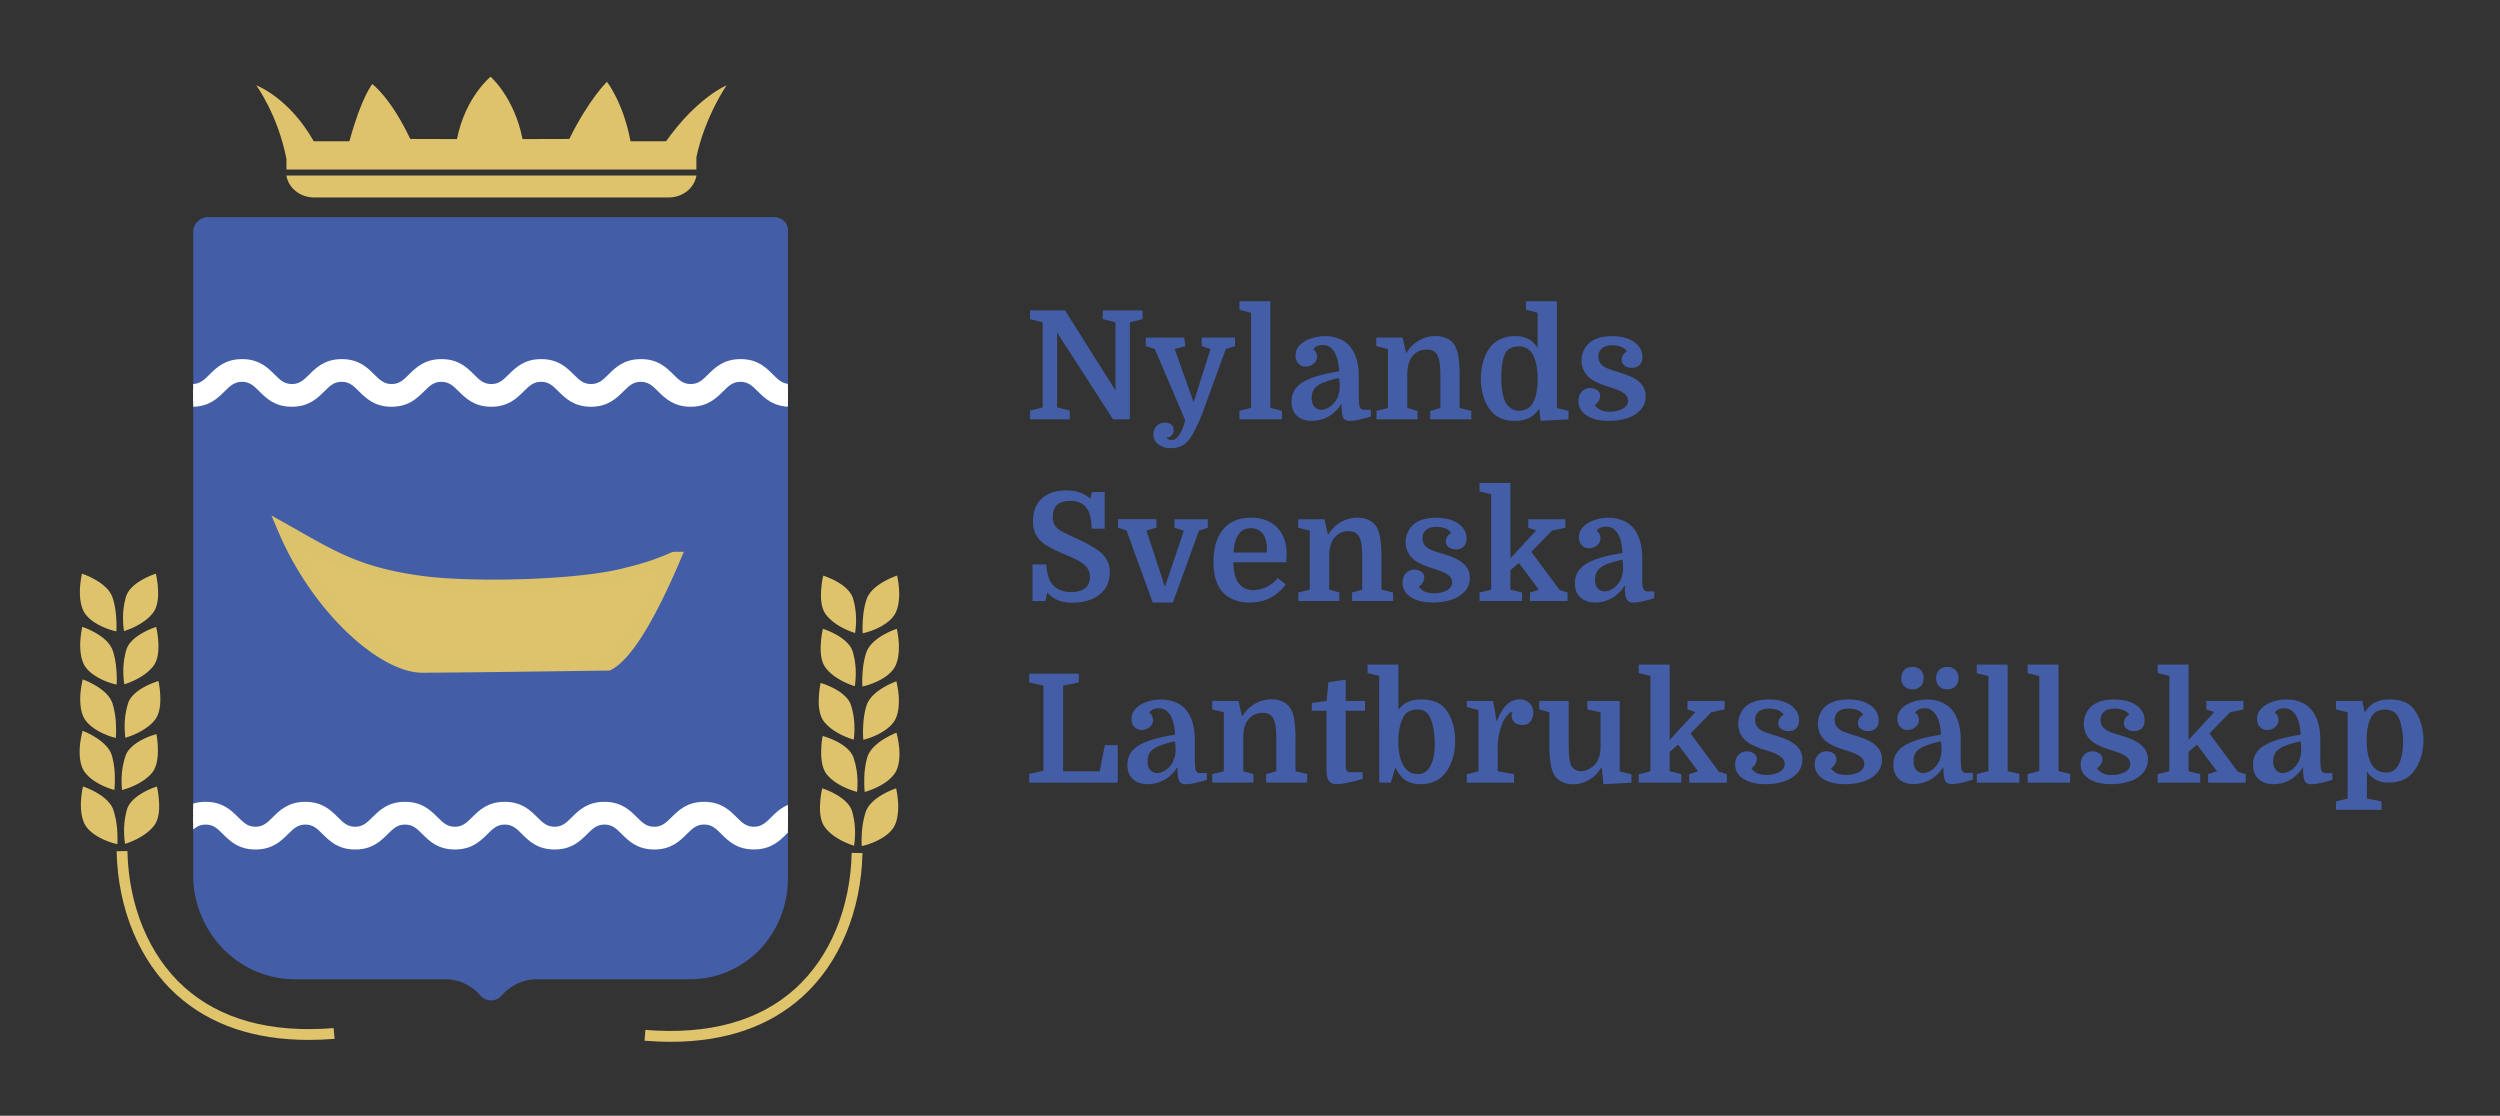
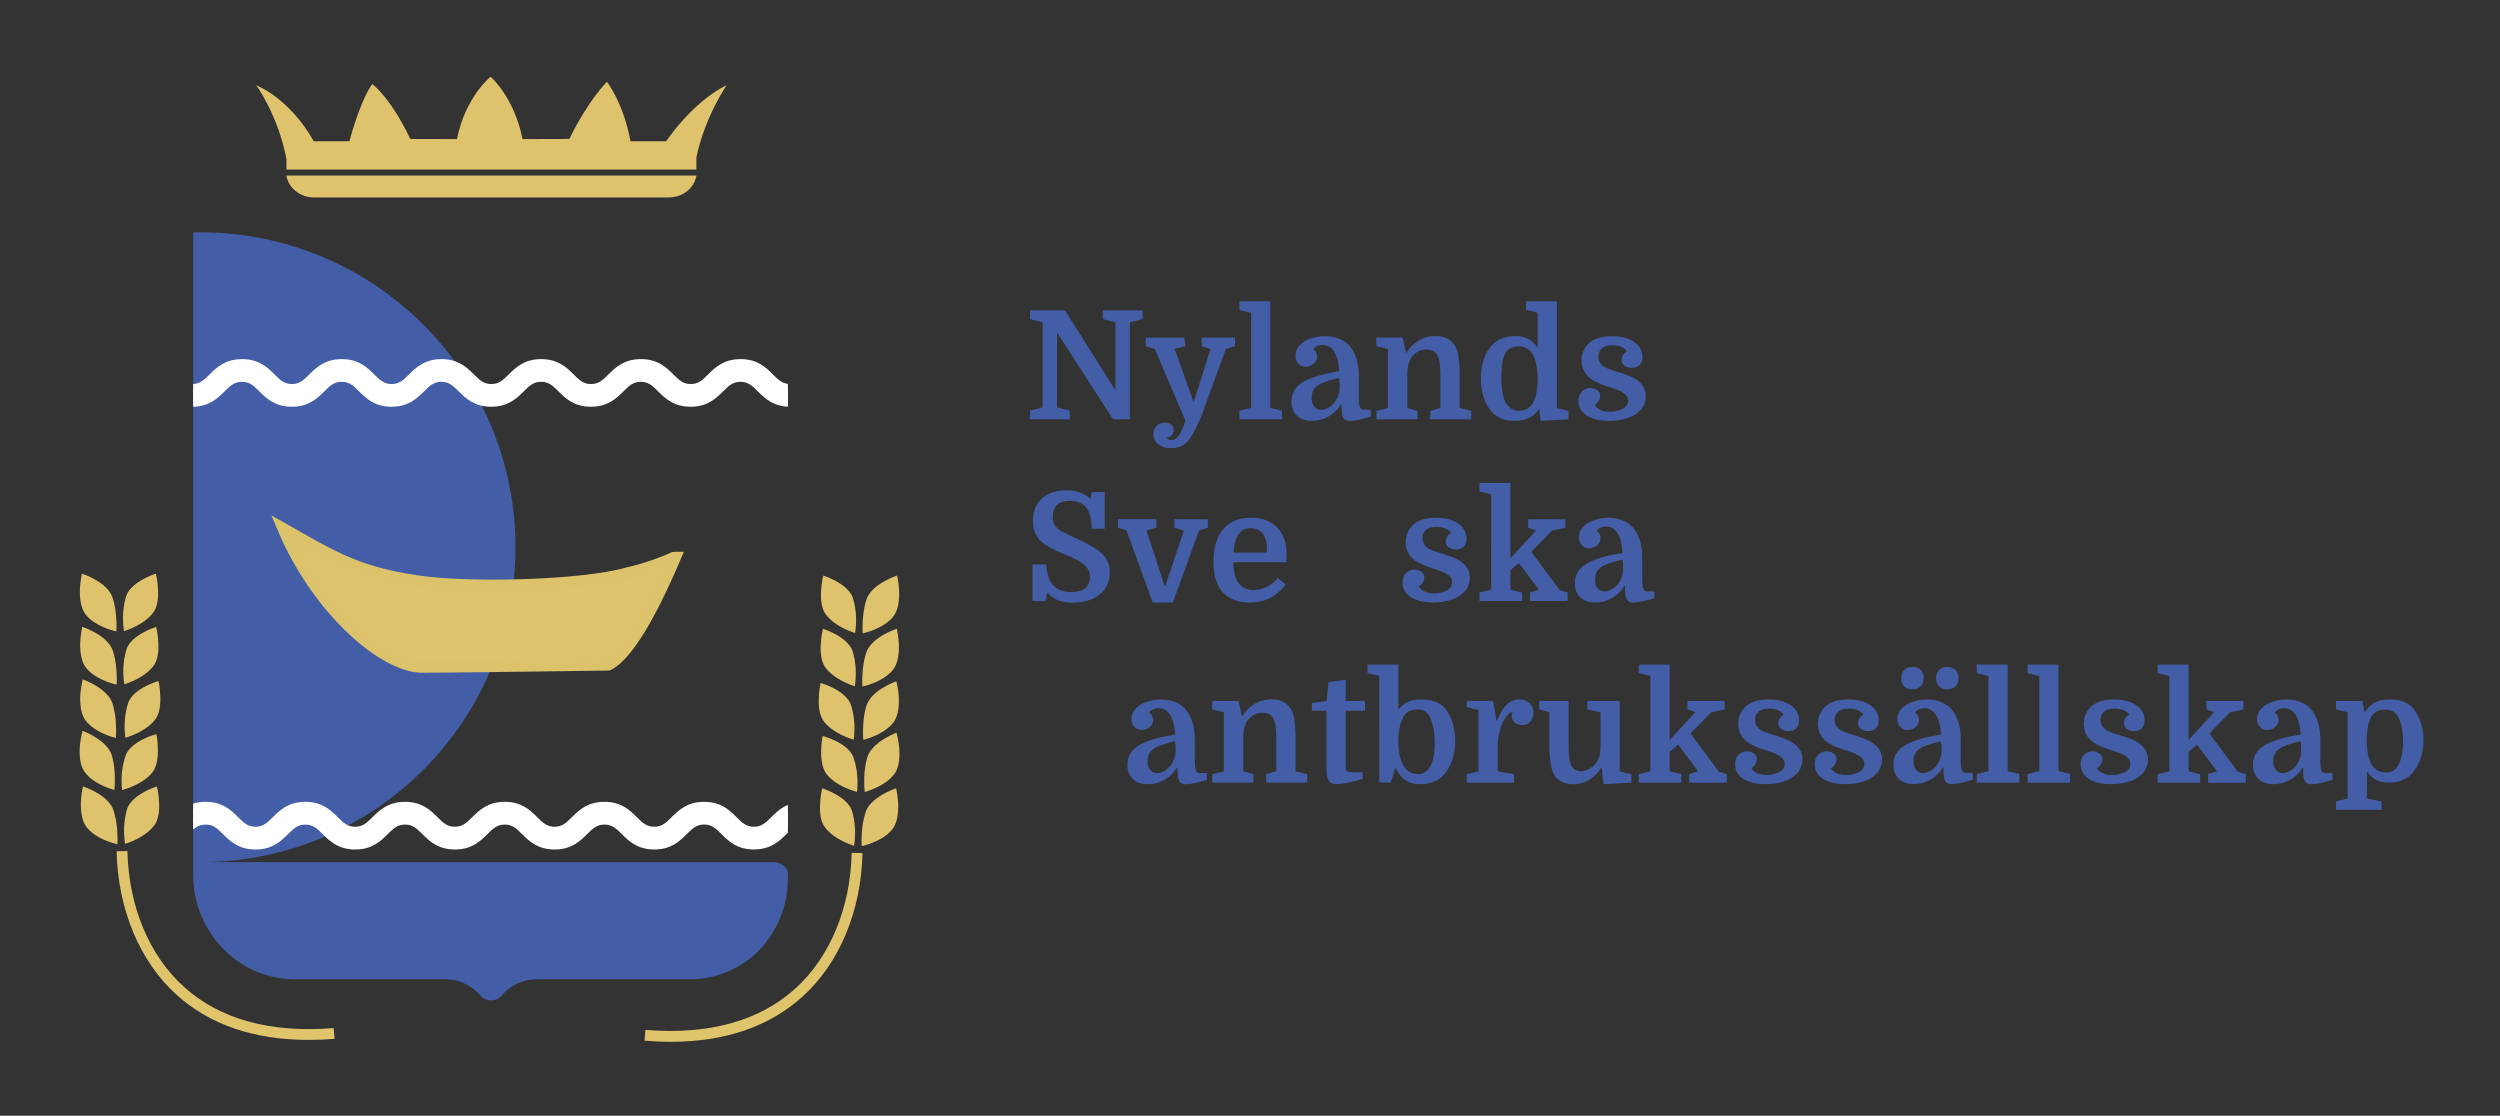
<svg xmlns="http://www.w3.org/2000/svg" id="Layer_1" data-name="Layer 1" viewBox="0 0 2216 989">
  <rect x="0" y="0" width="2216" height="989" fill="#333333" stroke="none" />
  <defs>
    <style>.cls-1{fill:none;}.cls-2{clip-path:url(#clip-path);}.cls-3{fill:#fff;}.cls-4{fill:#dec36c;}.cls-5{clip-path:url(#clip-path-2);}.cls-6{fill:#435ea7;}.cls-7{fill:#ddc26c;}.cls-8{fill:#dfc46c;}</style>
    <clipPath id="clip-path">
-       <path class="cls-1" d="M-946.51,863.6h132a41,41,0,0,1,30,12.76c.45.49.89,1,1.31,1.45a12.45,12.45,0,0,0,19.09.09l.46-.53.23-.26a41.35,41.35,0,0,1,30.87-13.51h134.4c48.08,0,87.05-40.4,87.05-90.22V202.11a13.29,13.29,0,0,0-13.05-13.52h-498.94a13.29,13.29,0,0,0-13.05,13.52v568.6C-1036.13,822-996,863.6-946.51,863.6Z" />
-     </clipPath>
+       </clipPath>
    <clipPath id="clip-path-2">
      <path class="cls-1" d="M261.19,869H393.74a41.2,41.2,0,0,1,30.14,12.83c.45.48.89,1,1.31,1.45a12.51,12.51,0,0,0,19.17.09l.46-.53.23-.26a41.52,41.52,0,0,1,31-13.58H611c48.27,0,87.41-40.57,87.41-90.61V204.61A13.35,13.35,0,0,0,685.33,191h-501a13.35,13.35,0,0,0-13.1,13.59V775.72C171.19,827.24,211.48,869,261.19,869Z" />
    </clipPath>
  </defs>
  <g class="cls-2">
    <path class="cls-3" d="M-12.73,743.26c-24.52,0-25.24-22-44.11-22s-19.55,22-44.07,22-25.2-22-44-22-19.56,22-44,22-25.21-22-44-22-19.56,22-44,22-25.21-22-44-22-19.53,22-44,22-25.18-22-44-22-19.53,22-44,22-25.17-22-44-22-19.53,22-44,22-25.18-22-44-22-19.54,22-44,22-25.17-22-44-22-19.54,22-44,22-25.18-22-44-22-19.57,22-44,22-25.18-22-44-22-19.53,22-44,22-25.2-22-44-22-19.53,22-44,22-25.2-22-44-22-19.52,22-44,22-25.19-22-44-22-19.53,22-44,22c-13.17,0-19.83-6.66-25.7-12.53-5.28-5.29-9.45-9.47-18.27-9.47-18.82,0-19.51,22-44,22s-25.21-22-44-22-19.56,22-44,22-25.18-22-44-22V710.8c24.45,0,25.16,22,44,22s19.56-22,44-22,25.21,22,44,22,19.51-22,44-22c13.16,0,19.82,6.67,25.69,12.54,5.28,5.29,9.45,9.47,18.28,9.47,18.8,0,19.52-22,44-22s25.18,22,44,22,19.56-22,44-22,25.2,22,44,22,19.57-22,44-22,25.2,22,44,22,19.57-22,44-22,25.18,22,44,22,19.53-22,44-22,25.18,22,44,22,19.54-22,44-22,25.16,22,44,22,19.54-22,44-22,25.18,22,44,22,19.53-22,44-22,25.18,22,44,22,19.53-22,44-22,25.18,22,44,22,19.53-22,44-22,25.19,22,44,22,19.57-22,44-22,25.21,22,44,22,19.55-22,44-22,25.2,22,44,22,19.57-22,44.07-22,25.24,22,44.11,22,19.62-22,44.09-22v10.46C12.5,721.26,11.8,743.26-12.73,743.26Z" />
    <path class="cls-3" d="M-12.73,748.05c-15,0-22.58-7.47-28.64-13.47-5-5-8.62-8.54-15.47-8.54s-10.43,3.58-15.43,8.53c-6.06,6-13.6,13.48-28.64,13.48s-22.56-7.47-28.61-13.48c-5-5-8.59-8.53-15.41-8.53s-10.44,3.58-15.43,8.54c-6.06,6-13.59,13.47-28.6,13.47s-22.56-7.47-28.61-13.48c-5-5-8.61-8.53-15.43-8.53s-10.42,3.58-15.42,8.53c-6.06,6-13.6,13.48-28.62,13.48s-22.56-7.47-28.61-13.48c-5-5-8.6-8.53-15.42-8.53s-10.43,3.58-15.42,8.53c-6.05,6-13.58,13.48-28.6,13.48s-22.55-7.47-28.6-13.48c-5-5-8.59-8.53-15.41-8.53s-10.42,3.58-15.41,8.53c-6.05,6-13.58,13.48-28.61,13.48s-22.53-7.47-28.58-13.48c-5-5-8.59-8.53-15.4-8.53s-10.42,3.58-15.41,8.53c-6,6-13.58,13.48-28.59,13.48s-22.54-7.48-28.59-13.48c-5-5-8.58-8.53-15.37-8.53s-10.42,3.58-15.41,8.53c-6,6-13.59,13.48-28.61,13.48s-22.54-7.47-28.59-13.48c-5-5-8.59-8.53-15.41-8.53s-10.42,3.58-15.41,8.53c-6.06,6-13.59,13.48-28.61,13.48s-22.55-7.47-28.59-13.48c-5-5-8.6-8.53-15.41-8.53s-10.4,3.58-15.39,8.53c-6.07,6-13.62,13.48-28.62,13.48s-22.54-7.47-28.59-13.48c-5-5-8.6-8.53-15.41-8.53s-10.42,3.58-15.41,8.53c-6.05,6-13.58,13.48-28.6,13.48s-22.53-7.47-28.59-13.48c-5-5-8.6-8.53-15.4-8.53s-10.41,3.58-15.4,8.53c-6.06,6-13.59,13.48-28.61,13.48s-22.53-7.47-28.59-13.48c-5-5-8.6-8.53-15.4-8.53s-10.41,3.58-15.39,8.53c-6,6-13.58,13.48-28.59,13.48s-22.55-7.47-28.59-13.48c-5-5-8.6-8.53-15.41-8.53s-10.41,3.58-15.4,8.53c-6,6-13.58,13.48-28.59,13.48-15.16,0-22.88-7.73-29.09-13.94-5-5-8-8.07-14.89-8.07s-10.41,3.58-15.39,8.53c-6,6-13.57,13.48-28.58,13.48s-22.55-7.47-28.6-13.48c-5-5-8.61-8.53-15.41-8.53s-10.39,3.58-15.38,8.53c-6.07,6-13.61,13.48-28.61,13.48s-22.53-7.48-28.58-13.48c-5-5-8.58-8.53-15.37-8.53h-4.79V706h4.79c15,0,22.53,7.47,28.57,13.48,5,5,8.58,8.52,15.38,8.52s10.39-3.57,15.38-8.52c6.07-6,13.61-13.48,28.61-13.48s22.54,7.47,28.6,13.48c5,5,8.6,8.52,15.41,8.52s10.4-3.57,15.38-8.52c6.05-6,13.58-13.48,28.59-13.48s22.88,7.73,29.09,13.94c5,5,8,8.06,14.89,8.06s10.41-3.57,15.4-8.52c6-6,13.58-13.48,28.59-13.48s22.54,7.47,28.59,13.48c5,5,8.6,8.52,15.41,8.52s10.38-3.57,15.38-8.52c6.06-6,13.61-13.48,28.6-13.48s22.54,7.47,28.59,13.48c5,5,8.6,8.52,15.4,8.52s10.4-3.57,15.4-8.52c6.06-6,13.61-13.48,28.61-13.48s22.54,7.47,28.59,13.48c5,5,8.6,8.52,15.4,8.52s10.4-3.57,15.39-8.52c6.07-6,13.62-13.48,28.62-13.48s22.54,7.47,28.59,13.48c5,5,8.6,8.52,15.41,8.52s10.41-3.57,15.4-8.52c6.06-6,13.59-13.48,28.61-13.48s22.54,7.47,28.59,13.48c5,5,8.6,8.52,15.41,8.52s10.42-3.57,15.41-8.52c6.06-6,13.59-13.48,28.61-13.48s22.55,7.47,28.59,13.47c5,5,8.59,8.53,15.41,8.53s10.42-3.57,15.42-8.53c6-6,13.58-13.47,28.6-13.47s22.53,7.48,28.58,13.48c5,5,8.58,8.52,15.38,8.52s10.42-3.57,15.41-8.52c6-6,13.57-13.48,28.59-13.48s22.53,7.47,28.58,13.48c5,5,8.59,8.52,15.4,8.52s10.42-3.57,15.41-8.52c6.06-6,13.59-13.48,28.61-13.48s22.55,7.47,28.59,13.47c5,5,8.6,8.53,15.42,8.53s10.42-3.57,15.41-8.52c6.05-6,13.58-13.48,28.61-13.48s22.55,7.47,28.6,13.47c5,5,8.6,8.53,15.43,8.53s10.42-3.57,15.42-8.53C-255.56,713.49-248,706-233,706s22.55,7.47,28.6,13.47c5,5,8.61,8.53,15.44,8.53s10.42-3.57,15.42-8.53c6-6,13.59-13.47,28.61-13.47s22.55,7.47,28.61,13.48c5,5,8.59,8.52,15.41,8.52s10.45-3.58,15.45-8.53c6.06-6,13.59-13.47,28.62-13.47s22.58,7.47,28.64,13.47c5,5,8.62,8.53,15.47,8.53s10.43-3.57,15.45-8.53c6.07-6,13.63-13.47,28.64-13.47h4.8v20h-4.8c-6.83,0-10.45,3.58-15.45,8.54C9.85,740.58,2.31,748.05-12.73,748.05Zm-44.11-31.57c10.79,0,16.86,6,22.22,11.31,5.8,5.73,10.8,10.69,21.89,10.69s16.1-5,21.89-10.7c4.5-4.46,9.51-9.42,17.41-10.88V716c-7.93,1.27-12.41,5.7-17.11,10.34-5.37,5.3-11.44,11.3-22.19,11.3s-16.86-6-22.22-11.31c-5.79-5.74-10.8-10.69-21.89-10.69s-16.08,4.95-21.86,10.69c-5.36,5.3-11.42,11.31-22.21,11.31s-16.83-6-22.17-11.31c-5.78-5.73-10.78-10.69-21.85-10.69s-16.07,5-21.86,10.69c-5.35,5.3-11.41,11.31-22.17,11.31s-16.84-6-22.19-11.31c-5.79-5.74-10.78-10.69-21.85-10.69s-16.31,5.2-21.87,10.7c-5.35,5.3-11.41,11.3-22.17,11.3s-16.84-6-22.18-11.31c-5.79-5.74-10.78-10.69-21.85-10.69s-16.07,5-21.85,10.69c-5.35,5.3-11.4,11.31-22.17,11.31s-16.83-6-22.17-11.31c-5.78-5.74-10.77-10.69-21.84-10.69s-16.07,5-21.85,10.69c-5.34,5.3-11.4,11.31-22.17,11.31s-16.81-6-22.16-11.31c-5.77-5.74-10.77-10.69-21.82-10.69s-16.06,4.95-21.84,10.69c-5.34,5.3-11.4,11.31-22.16,11.31s-16.8-6-22.14-11.31c-5.78-5.73-10.77-10.69-21.82-10.69s-16.06,5-21.85,10.69c-5.34,5.3-11.4,11.31-22.17,11.31s-16.83-6-22.17-11.31c-5.77-5.74-10.76-10.69-21.83-10.69s-16.07,5-21.85,10.69c-5.35,5.31-11.41,11.31-22.17,11.31s-16.82-6-22.16-11.31c-5.78-5.73-10.78-10.69-21.84-10.69s-16.07,5-21.85,10.69c-5.34,5.31-11.4,11.31-22.16,11.31s-16.82-6-22.16-11.31c-5.78-5.74-10.78-10.69-21.84-10.69s-16.31,5.2-21.87,10.7c-5.35,5.3-11.41,11.3-22.14,11.3s-16.81-6-22.16-11.31c-5.78-5.73-10.78-10.69-21.83-10.69s-16.31,5.2-21.87,10.7c-5.34,5.3-11.41,11.3-22.14,11.3s-16.81-6-22.15-11.31c-5.79-5.73-10.79-10.69-21.84-10.69s-16.29,5.2-21.85,10.7c-5.35,5.3-11.41,11.3-22.13,11.3s-16.82-6-22.16-11.31c-5.78-5.73-10.78-10.69-21.84-10.69s-16.05,5-21.84,10.69c-5.34,5.3-11.39,11.31-22.15,11.31s-16.09-5.28-21.68-10.87-11.12-11.13-22.3-11.13-16,5-21.83,10.7c-5.34,5.3-11.39,11.3-22.14,11.3s-16.82-6-22.16-11.3c-5.79-5.74-10.79-10.7-21.85-10.7s-16.3,5.2-21.86,10.7c-5.34,5.3-11.4,11.3-22.13,11.3s-16.8-6-22.14-11.31c-4.87-4.83-9.17-9.11-17-10.34v1c7.86,1.46,12.85,6.42,17.34,10.87,5.78,5.74,10.77,10.7,21.82,10.7s16.3-5.2,21.86-10.71c5.35-5.29,11.41-11.29,22.13-11.29s16.81,6,22.16,11.3c5.79,5.74,10.78,10.7,21.85,10.7s16-5,21.82-10.69c5.34-5.3,11.39-11.31,22.15-11.31s16.09,5.28,21.68,10.87,11.12,11.13,22.3,11.13,16-5,21.83-10.69c5.34-5.31,11.4-11.31,22.16-11.31s16.82,6,22.16,11.31c5.78,5.73,10.77,10.69,21.84,10.69s16-5,21.83-10.69c5.34-5.31,11.39-11.31,22.15-11.31s16.81,6,22.16,11.31c5.78,5.73,10.78,10.69,21.83,10.69s16.07-5,21.85-10.7c5.34-5.3,11.4-11.3,22.16-11.3s16.81,6,22.16,11.3c5.78,5.74,10.78,10.7,21.83,10.7s16.06-5,21.85-10.7c5.34-5.3,11.4-11.3,22.16-11.3s16.82,6,22.16,11.31c5.78,5.73,10.78,10.69,21.84,10.69s16.31-5.2,21.87-10.71c5.35-5.29,11.41-11.29,22.14-11.29s16.82,6,22.16,11.31c5.78,5.73,10.78,10.69,21.84,10.69s16.07-5,21.85-10.7c5.35-5.3,11.41-11.3,22.17-11.3s16.83,6,22.17,11.31c5.77,5.73,10.76,10.69,21.83,10.69s16.07-5,21.86-10.7c5.34-5.3,11.4-11.3,22.16-11.3s16.79,6,22.13,11.3c5.78,5.74,10.77,10.7,21.83,10.7s16.05-5,21.83-10.69c5.35-5.3,11.4-11.31,22.17-11.31s16.82,6,22.16,11.31c5.78,5.73,10.77,10.69,21.82,10.69s16.07-5,21.85-10.69c5.35-5.31,11.4-11.31,22.17-11.31s16.83,6,22.17,11.31c5.78,5.73,10.77,10.69,21.84,10.69s16.06-5,21.85-10.69c5.34-5.31,11.4-11.31,22.17-11.31s16.83,6,22.17,11.3c5.79,5.74,10.79,10.7,21.86,10.7s16.32-5.2,21.87-10.7c5.35-5.3,11.41-11.3,22.17-11.3s16.83,6,22.18,11.31C-205,733.52-200,738.48-189,738.48s16.06-5,21.84-10.69c5.35-5.3,11.41-11.31,22.19-11.31s16.82,6,22.17,11.31c5.78,5.73,10.78,10.69,21.85,10.69s16.34-5.2,21.89-10.7C-73.67,722.48-67.61,716.48-56.84,716.48Z" />
  </g>
  <path class="cls-4" d="M617.27,139.42V150.3H253.91v-9.39c-7.63-39.36-26.8-65.32-26.8-65.32s29.06,10.75,51,49.64h31.61C320.41,85.93,330,74.51,330,74.51s16.23,11.83,33.67,48.66l41.38.11C412.46,86,434.84,68,434.84,68s20.94,18,28.33,55.28l41.46-.11C522.06,87.87,538,72.52,538,72.52s14.53,18.42,20.89,52.71h31.53c27.5-38.89,53.65-49.64,53.65-49.64S624.94,103.15,617.27,139.42Z" />
  <path class="cls-4" d="M617.32,155.62c-1.82,11-12.07,19.4-24.5,19.4H278.36c-12.42,0-22.66-8.42-24.5-19.4Z" />
  <g class="cls-5">
-     <path class="cls-6" d="M261.34,868H394.11a41.4,41.4,0,0,1,30.19,12.78c.45.48.89,1,1.31,1.45a12.56,12.56,0,0,0,19.2.09l.47-.53c.07-.09.15-.17.23-.26A41.69,41.69,0,0,1,476.56,868H611.75c48.36,0,87.56-40.42,87.56-90.29V206a13.34,13.34,0,0,0-13.12-13.53H184.31A13.34,13.34,0,0,0,171.19,206v569.1C171.19,826.41,211.55,868,261.34,868Z" />
+     <path class="cls-6" d="M261.34,868H394.11a41.4,41.4,0,0,1,30.19,12.78c.45.48.89,1,1.31,1.45a12.56,12.56,0,0,0,19.2.09l.47-.53c.07-.09.15-.17.23-.26A41.69,41.69,0,0,1,476.56,868H611.75c48.36,0,87.56-40.42,87.56-90.29a13.34,13.34,0,0,0-13.12-13.53H184.31A13.34,13.34,0,0,0,171.19,206v569.1C171.19,826.41,211.55,868,261.34,868Z" />
    <path class="cls-3" d="M1142.74,355.7c-24.62,0-25.34-22.1-44.29-22.1s-19.64,22.1-44.25,22.1-25.31-22.1-44.21-22.1-19.64,22.1-44.22,22.1-25.32-22.1-44.22-22.1-19.64,22.1-44.22,22.1S852,333.6,833.11,333.6s-19.61,22.1-44.21,22.1-25.28-22.1-44.18-22.1-19.62,22.1-44.21,22.1-25.28-22.1-44.17-22.1-19.61,22.1-44.18,22.1S586.87,333.6,568,333.6s-19.62,22.1-44.2,22.1-25.27-22.1-44.19-22.1-19.62,22.1-44.2,22.1-25.29-22.1-44.19-22.1S371.59,355.7,347,355.7s-25.29-22.1-44.19-22.1-19.61,22.1-44.19,22.1-25.3-22.1-44.17-22.1-19.61,22.1-44.19,22.1S145,333.6,126.12,333.6,106.51,355.7,82,355.7s-25.29-22.1-44.18-22.1S18.16,355.7-6.41,355.7c-13.22,0-19.9-6.69-25.8-12.59-5.31-5.31-9.5-9.51-18.35-9.51-18.9,0-19.59,22.1-44.16,22.1s-25.32-22.1-44.2-22.1-19.64,22.1-44.17,22.1-25.29-22.1-44.14-22.1V323.1c24.56,0,25.27,22.1,44.14,22.1s19.64-22.1,44.17-22.1,25.31,22.1,44.2,22.1,19.59-22.1,44.16-22.1c13.21,0,19.9,6.69,25.8,12.6,5.3,5.31,9.49,9.5,18.35,9.5,18.88,0,19.61-22.1,44.18-22.1S63.06,345.2,82,345.2s19.65-22.1,44.17-22.1,25.31,22.1,44.18,22.1,19.64-22.1,44.19-22.1,25.3,22.1,44.17,22.1,19.65-22.1,44.19-22.1,25.3,22.1,44.19,22.1,19.61-22.1,44.19-22.1,25.29,22.1,44.19,22.1,19.62-22.1,44.2-22.1,25.27,22.1,44.19,22.1,19.63-22.1,44.2-22.1,25.28,22.1,44.15,22.1,19.61-22.1,44.18-22.1,25.28,22.1,44.17,22.1,19.61-22.1,44.21-22.1S770,345.2,788.9,345.2s19.61-22.1,44.21-22.1,25.3,22.1,44.22,22.1,19.64-22.1,44.22-22.1,25.32,22.1,44.22,22.1,19.63-22.1,44.22-22.1,25.3,22.1,44.21,22.1,19.64-22.1,44.25-22.1,25.34,22.1,44.29,22.1,19.71-22.1,44.28-22.1v10.5C1168.08,333.6,1167.38,355.7,1142.74,355.7Z" />
    <path class="cls-3" d="M1142.74,360.51c-15.09,0-22.67-7.5-28.75-13.52-5-5-8.66-8.58-15.54-8.58S1088,342,1083,347c-6.08,6-13.65,13.53-28.75,13.53s-22.66-7.5-28.73-13.53c-5-5-8.64-8.57-15.48-8.57s-10.48,3.6-15.5,8.57c-6.08,6-13.64,13.53-28.72,13.53S943.12,353,937,347c-5-5-8.64-8.57-15.49-8.57S911.09,342,906.06,347c-6.08,6-13.65,13.53-28.74,13.53S854.67,353,848.6,347c-5-5-8.64-8.57-15.49-8.57S822.64,342,817.63,347c-6.08,6-13.64,13.53-28.73,13.53S766.26,353,760.19,347c-5-5-8.63-8.57-15.47-8.57S734.25,342,729.24,347c-6.08,6-13.64,13.53-28.73,13.53S677.88,353,671.81,347c-5-5-8.63-8.57-15.47-8.57S645.88,342,640.87,347c-6.08,6-13.64,13.53-28.71,13.53S589.52,353,583.45,347c-5-5-8.62-8.56-15.44-8.56S557.55,342,552.54,347c-6.08,6-13.65,13.54-28.73,13.54S501.17,353,495.1,347c-5-5-8.63-8.57-15.48-8.57S469.16,342,464.14,347c-6.07,6-13.64,13.53-28.72,13.53S412.78,353,406.71,347c-5-5-8.63-8.57-15.48-8.57S380.79,342,375.78,347c-6.09,6-13.67,13.54-28.74,13.54S324.4,353,318.33,347c-5-5-8.63-8.57-15.48-8.57S292.4,342,287.39,347c-6.08,6-13.64,13.54-28.73,13.54S236,353,230,347c-5-5-8.63-8.57-15.46-8.57S204,342,199,347c-6.08,6-13.64,13.54-28.72,13.54S147.67,353,141.59,347c-5-5-8.64-8.57-15.47-8.57S115.67,342,110.66,347C104.58,353,97,360.51,82,360.51S59.31,353,53.24,347c-5-5-8.63-8.57-15.47-8.57S27.31,342,22.3,347c-6.07,6-13.63,13.54-28.71,13.54s-23-7.77-29.21-14c-5-5-8.08-8.09-14.94-8.09S-61,342-66,347c-6.06,6-13.62,13.54-28.7,13.54S-117.37,353-123.45,347c-5-5-8.64-8.57-15.47-8.57S-149.35,342-154.37,347c-6.08,6-13.66,13.54-28.72,13.54S-205.71,353-211.79,347c-5-5-8.62-8.56-15.44-8.56H-232V318.3h4.81c15.07,0,22.62,7.5,28.69,13.53,5,5,8.62,8.57,15.45,8.57s10.43-3.59,15.44-8.56c6.09-6,13.67-13.54,28.73-13.54s22.64,7.5,28.72,13.53c5,5,8.64,8.57,15.47,8.57s10.45-3.59,15.46-8.56c6.07-6,13.63-13.54,28.71-13.54s23,7.76,29.2,14c5,5.05,8.09,8.1,15,8.1s10.46-3.6,15.47-8.57c6.07-6,13.63-13.53,28.71-13.53s22.64,7.5,28.71,13.53c5,5,8.63,8.57,15.47,8.57s10.43-3.59,15.45-8.56c6.09-6,13.66-13.54,28.72-13.54s22.63,7.5,28.71,13.53c5,5,8.63,8.57,15.47,8.57s10.44-3.59,15.45-8.56c6.09-6,13.67-13.54,28.74-13.54s22.63,7.5,28.71,13.53c5,5,8.63,8.57,15.46,8.57s10.44-3.59,15.46-8.56c6.09-6,13.67-13.54,28.73-13.54s22.64,7.5,28.72,13.53c5,5,8.63,8.57,15.47,8.57s10.46-3.59,15.47-8.57c6.08-6,13.64-13.53,28.72-13.53s22.64,7.5,28.72,13.53c5,5,8.63,8.57,15.47,8.57s10.46-3.6,15.48-8.57c6.08-6,13.64-13.53,28.72-13.53s22.64,7.5,28.71,13.53c5,5,8.63,8.57,15.48,8.57s10.47-3.6,15.48-8.57c6.08-6,13.64-13.53,28.72-13.53s22.63,7.5,28.71,13.54c5,5,8.61,8.56,15.44,8.56s10.46-3.6,15.47-8.57c6.07-6,13.63-13.53,28.71-13.53S679,325.8,685,331.83c5,5,8.63,8.57,15.47,8.57S711,336.8,716,331.83c6.07-6,13.63-13.53,28.73-13.53s22.63,7.5,28.7,13.53c5,5,8.63,8.57,15.48,8.57s10.47-3.6,15.48-8.57c6.08-6,13.64-13.53,28.73-13.53s22.65,7.5,28.72,13.53c5,5,8.64,8.57,15.49,8.57s10.47-3.6,15.49-8.57c6.09-6,13.66-13.53,28.74-13.53s22.65,7.5,28.72,13.53c5,5,8.65,8.57,15.5,8.57s10.47-3.6,15.49-8.57c6.08-6,13.65-13.53,28.73-13.53s22.65,7.5,28.73,13.53c5,5,8.63,8.57,15.48,8.57s10.49-3.6,15.51-8.58c6.08-6,13.65-13.52,28.74-13.52s22.67,7.5,28.76,13.52c5,5,8.66,8.58,15.53,8.58s10.48-3.6,15.51-8.57c6.1-6,13.7-13.53,28.77-13.53h4.81v20.11H1187c-6.87,0-10.49,3.59-15.51,8.57C1165.42,353,1157.85,360.51,1142.74,360.51Zm-44.29-31.71c10.84,0,16.93,6,22.31,11.36,5.82,5.76,10.85,10.74,22,10.74s16.17-5,22-10.74c4.52-4.48,9.55-9.46,17.48-10.93v-1c-8,1.28-12.47,5.72-17.19,10.39-5.38,5.32-11.48,11.35-22.28,11.35s-16.93-6-22.31-11.36c-5.82-5.77-10.84-10.74-22-10.74s-16.14,5-22,10.74C1071.12,344,1065,350,1054.2,350s-16.9-6-22.27-11.36c-5.81-5.76-10.82-10.74-21.94-10.74s-16.14,5-22,10.74C982.67,344,976.58,350,965.77,350s-16.9-6-22.28-11.36c-5.81-5.77-10.83-10.74-21.94-10.74s-16.38,5.22-22,10.74C894.22,344,888.13,350,877.32,350s-16.9-6-22.27-11.36c-5.81-5.77-10.82-10.74-21.94-10.74s-16.14,5-22,10.74C805.8,344,799.72,350,788.9,350s-16.9-6-22.26-11.36c-5.8-5.77-10.82-10.74-21.92-10.74s-16.14,5-22,10.74C717.4,344,711.32,350,700.51,350s-16.89-6-22.25-11.36c-5.81-5.77-10.82-10.74-21.92-10.74s-16.12,5-21.93,10.74C629.05,344,623,350,612.16,350s-16.87-6-22.23-11.36c-5.8-5.76-10.82-10.74-21.92-10.74s-16.13,5-21.94,10.74C540.7,344,534.62,350,523.81,350s-16.9-6-22.26-11.37c-5.8-5.76-10.81-10.73-21.93-10.73s-16.13,5-21.94,10.74C452.31,344,446.23,350,435.42,350s-16.89-6-22.26-11.36c-5.8-5.77-10.81-10.74-21.93-10.74s-16.13,5-21.94,10.74C363.93,344,357.85,350,347,350s-16.89-6-22.26-11.36c-5.8-5.77-10.81-10.74-21.93-10.74s-16.37,5.22-22,10.75C275.53,344,269.44,350,258.66,350s-16.88-6-22.25-11.36c-5.81-5.76-10.82-10.74-21.92-10.74s-16.38,5.22-22,10.75C187.16,344,181.07,350,170.3,350s-16.89-6-22.25-11.36c-5.81-5.76-10.83-10.74-21.93-10.74s-16.36,5.22-21.94,10.75C98.81,344,92.72,350,82,350s-16.89-6-22.25-11.36c-5.81-5.77-10.82-10.74-21.93-10.74s-16.12,5-21.93,10.74C10.48,344,4.4,350-6.41,350s-16.15-5.3-21.76-10.92-11.17-11.18-22.39-11.18-16.12,5-21.93,10.74C-77.85,344-83.93,350-94.73,350s-16.88-6-22.25-11.36c-5.81-5.76-10.83-10.74-21.94-10.74s-16.37,5.22-22,10.75C-166.24,344-172.32,350-183.09,350s-16.88-6-22.24-11.36c-4.88-4.86-9.21-9.16-17.09-10.39v1c7.9,1.47,12.91,6.45,17.42,10.93,5.8,5.76,10.81,10.74,21.91,10.74s16.37-5.22,22-10.75c5.37-5.32,11.45-11.35,22.22-11.35s16.88,6,22.25,11.36c5.82,5.76,10.83,10.74,21.94,10.74s16.12-5,21.92-10.74c5.36-5.32,11.43-11.36,22.25-11.36s16.15,5.3,21.76,10.92S-17.63,350.9-6.41,350.9s16.12-5,21.93-10.74C20.88,334.83,27,328.8,37.77,328.8s16.89,6,22.25,11.36C65.83,345.92,70.84,350.9,82,350.9s16.12-5,21.92-10.74c5.37-5.33,11.45-11.36,22.25-11.36s16.88,6,22.25,11.36c5.81,5.76,10.83,10.74,21.93,10.74s16.13-5,21.93-10.74c5.37-5.33,11.45-11.36,22.26-11.36s16.88,6,22.25,11.36c5.81,5.76,10.82,10.74,21.92,10.74s16.13-5,21.94-10.74c5.37-5.33,11.45-11.36,22.25-11.36s16.9,6,22.26,11.36c5.81,5.76,10.82,10.74,21.93,10.74s16.38-5.22,22-10.75c5.37-5.32,11.46-11.35,22.23-11.35s16.9,6,22.26,11.36c5.8,5.76,10.82,10.74,21.93,10.74s16.13-5,21.94-10.74c5.37-5.33,11.46-11.36,22.26-11.36s16.9,6,22.27,11.36c5.8,5.76,10.81,10.74,21.92,10.74s16.14-5,22-10.74c5.36-5.33,11.45-11.36,22.25-11.36s16.87,6,22.23,11.36c5.8,5.76,10.81,10.74,21.92,10.74s16.12-5,21.92-10.74c5.37-5.33,11.45-11.36,22.26-11.36s16.89,6,22.25,11.36c5.81,5.76,10.82,10.74,21.92,10.74s16.13-5,21.94-10.74c5.37-5.33,11.45-11.36,22.27-11.36s16.89,6,22.26,11.36c5.8,5.76,10.81,10.74,21.92,10.74s16.14-5,22-10.74c5.36-5.33,11.44-11.36,22.26-11.36s16.9,6,22.27,11.36c5.81,5.76,10.83,10.74,21.94,10.74s16.39-5.22,22-10.75c5.37-5.32,11.46-11.35,22.26-11.35s16.9,6,22.27,11.36c5.81,5.76,10.83,10.74,21.95,10.74s16.13-5,21.94-10.74c5.37-5.32,11.46-11.36,22.28-11.36s16.89,6,22.26,11.36c5.81,5.76,10.82,10.74,22,10.74s16.4-5.22,22-10.74C1081.54,334.83,1087.63,328.8,1098.45,328.8Z" />
    <path class="cls-3" d="M1198.88,748.15c-24.62,0-25.34-22.1-44.29-22.1s-19.64,22.1-44.26,22.1-25.3-22.1-44.2-22.1-19.64,22.1-44.22,22.1-25.32-22.1-44.22-22.1-19.64,22.1-44.23,22.1-25.31-22.1-44.21-22.1-19.61,22.1-44.21,22.1-25.28-22.1-44.19-22.1-19.61,22.1-44.2,22.1-25.28-22.1-44.17-22.1-19.61,22.1-44.19,22.1-25.28-22.1-44.14-22.1-19.62,22.1-44.2,22.1-25.28-22.1-44.19-22.1-19.62,22.1-44.2,22.1-25.29-22.1-44.19-22.1-19.64,22.1-44.19,22.1-25.29-22.1-44.19-22.1-19.61,22.1-44.19,22.1-25.3-22.1-44.17-22.1-19.62,22.1-44.19,22.1-25.31-22.1-44.18-22.1-19.61,22.1-44.17,22.1-25.29-22.1-44.18-22.1-19.61,22.1-44.18,22.1c-13.22,0-19.91-6.69-25.8-12.6-5.31-5.31-9.5-9.5-18.35-9.5-18.9,0-19.59,22.1-44.17,22.1s-25.31-22.1-44.19-22.1-19.64,22.1-44.17,22.1-25.29-22.1-44.14-22.1v-10.5c24.55,0,25.27,22.1,44.14,22.1s19.64-22.1,44.17-22.1,25.31,22.1,44.19,22.1,19.6-22.1,44.17-22.1c13.21,0,19.9,6.69,25.79,12.59,5.31,5.31,9.5,9.51,18.36,9.51,18.88,0,19.61-22.1,44.18-22.1s25.29,22.1,44.18,22.1,19.64-22.1,44.17-22.1,25.3,22.1,44.18,22.1,19.64-22.1,44.19-22.1,25.3,22.1,44.17,22.1,19.65-22.1,44.19-22.1,25.29,22.1,44.19,22.1,19.61-22.1,44.19-22.1,25.29,22.1,44.19,22.1,19.62-22.1,44.2-22.1S561,737.65,580,737.65s19.62-22.1,44.2-22.1,25.28,22.1,44.14,22.1,19.62-22.1,44.19-22.1,25.28,22.1,44.17,22.1,19.61-22.1,44.2-22.1,25.29,22.1,44.19,22.1,19.61-22.1,44.21-22.1,25.29,22.1,44.21,22.1,19.65-22.1,44.23-22.1,25.32,22.1,44.22,22.1,19.63-22.1,44.22-22.1,25.3,22.1,44.2,22.1,19.65-22.1,44.26-22.1,25.34,22.1,44.29,22.1,19.71-22.1,44.28-22.1v10.5C1224.22,726.05,1223.52,748.15,1198.88,748.15Z" />
    <path class="cls-3" d="M1198.88,753c-15.09,0-22.67-7.5-28.75-13.52-5-5-8.67-8.58-15.54-8.58s-10.48,3.6-15.5,8.57c-6.08,6-13.65,13.53-28.76,13.53s-22.65-7.5-28.72-13.53c-5-5-8.64-8.57-15.48-8.57s-10.48,3.6-15.5,8.57c-6.08,6-13.64,13.53-28.72,13.53s-22.65-7.5-28.73-13.53c-5-5-8.64-8.57-15.49-8.57s-10.47,3.6-15.49,8.57c-6.08,6-13.65,13.53-28.74,13.53s-22.65-7.5-28.73-13.53c-5-5-8.64-8.57-15.48-8.57s-10.47,3.6-15.48,8.57c-6.08,6-13.64,13.53-28.73,13.53s-22.64-7.5-28.71-13.53c-5-5-8.63-8.57-15.48-8.57s-10.46,3.6-15.47,8.57c-6.08,6-13.64,13.53-28.73,13.53S734,745.45,728,739.42c-5-5-8.63-8.57-15.47-8.57S702,734.45,697,739.42c-6.08,6-13.64,13.53-28.72,13.53s-22.63-7.5-28.7-13.54c-5-5-8.62-8.56-15.44-8.56s-10.46,3.6-15.47,8.57C602.6,745.45,595,753,580,753s-22.64-7.5-28.71-13.53c-5-5-8.63-8.57-15.48-8.57s-10.46,3.6-15.48,8.57c-6.08,6-13.64,13.53-28.72,13.53s-22.64-7.5-28.72-13.53c-5-5-8.62-8.57-15.47-8.57s-10.44,3.59-15.45,8.56c-6.09,6-13.67,13.54-28.74,13.54s-22.64-7.5-28.71-13.53c-5-5-8.63-8.57-15.48-8.57s-10.45,3.6-15.47,8.57c-6.07,6-13.64,13.53-28.72,13.53s-22.63-7.5-28.71-13.53c-5-5-8.63-8.57-15.46-8.57s-10.46,3.6-15.47,8.57c-6.08,6-13.64,13.53-28.72,13.53s-22.64-7.5-28.71-13.53c-5-5-8.64-8.57-15.47-8.57s-10.45,3.6-15.46,8.57c-6.08,6-13.64,13.53-28.71,13.53s-22.64-7.5-28.71-13.53c-5-5-8.63-8.57-15.47-8.57s-10.46,3.6-15.47,8.57c-6.07,6-13.63,13.53-28.71,13.53s-23-7.76-29.21-14c-5-5.05-8.08-8.1-14.95-8.1s-10.45,3.6-15.46,8.57C-16,745.45-23.51,753-38.59,753s-22.64-7.5-28.72-13.53c-5-5-8.64-8.57-15.47-8.57s-10.43,3.59-15.45,8.56c-6.08,6-13.66,13.54-28.72,13.54s-22.63-7.5-28.7-13.54c-5-5-8.62-8.56-15.44-8.56h-4.81V710.74h4.81c15.07,0,22.62,7.51,28.69,13.54,5,5,8.62,8.56,15.45,8.56s10.43-3.59,15.44-8.56c6.09-6,13.67-13.54,28.73-13.54s22.64,7.51,28.72,13.54c5,5,8.64,8.56,15.47,8.56s10.45-3.59,15.45-8.56c6.08-6,13.64-13.54,28.71-13.54,15.23,0,23,7.77,29.21,14,5,5,8.09,8.09,14.95,8.09s10.45-3.59,15.47-8.56c6.07-6,13.63-13.54,28.71-13.54s22.64,7.51,28.71,13.54c5,5,8.63,8.56,15.47,8.56s10.43-3.59,15.45-8.56c6.08-6,13.66-13.54,28.72-13.54s22.63,7.51,28.71,13.54c5,5,8.63,8.56,15.47,8.56s10.43-3.59,15.45-8.56c6.09-6,13.67-13.54,28.74-13.54s22.63,7.51,28.71,13.54c5,5,8.63,8.56,15.46,8.56s10.44-3.59,15.46-8.56c6.09-6,13.67-13.54,28.73-13.54s22.64,7.51,28.72,13.54c5,5,8.63,8.56,15.47,8.56s10.46-3.59,15.47-8.56c6.08-6,13.64-13.54,28.72-13.54s22.64,7.51,28.72,13.54c5,5,8.63,8.56,15.47,8.56S502,729.25,507,724.28c6.07-6,13.64-13.54,28.72-13.54s22.64,7.51,28.71,13.53c5,5,8.63,8.57,15.48,8.57s10.47-3.59,15.48-8.57c6.08-6,13.64-13.53,28.72-13.53s22.63,7.51,28.7,13.54c5,5,8.62,8.56,15.44,8.56s10.47-3.59,15.48-8.56c6.07-6,13.63-13.54,28.71-13.54s22.63,7.51,28.7,13.54c5,5,8.63,8.56,15.47,8.56s10.46-3.59,15.48-8.56c6.07-6,13.64-13.54,28.72-13.54s22.64,7.51,28.71,13.53c5,5,8.63,8.57,15.48,8.57s10.47-3.59,15.48-8.56c6.08-6,13.64-13.54,28.73-13.54s22.64,7.5,28.72,13.53c5,5,8.64,8.57,15.49,8.57s10.47-3.59,15.49-8.57c6.09-6,13.66-13.53,28.74-13.53s22.64,7.5,28.72,13.53c5,5,8.65,8.57,15.5,8.57s10.47-3.59,15.49-8.57c6.08-6,13.64-13.53,28.73-13.53s22.65,7.51,28.72,13.54c5,5,8.64,8.56,15.48,8.56s10.5-3.6,15.52-8.57c6.08-6,13.65-13.53,28.74-13.53s22.67,7.5,28.76,13.53c5,5,8.66,8.57,15.53,8.57s10.48-3.59,15.51-8.57c6.1-6,13.7-13.53,28.77-13.53H1248v20.11h-4.81c-6.87,0-10.49,3.6-15.52,8.57C1221.56,745.45,1214,753,1198.88,753Zm-44.29-31.71c10.84,0,16.93,6,22.31,11.36,5.82,5.77,10.85,10.74,22,10.74s16.17-5,22-10.74c4.52-4.48,9.55-9.46,17.48-10.93v-.95c-8,1.27-12.47,5.72-17.19,10.38-5.38,5.32-11.49,11.35-22.28,11.35s-16.93-6-22.31-11.36c-5.82-5.76-10.84-10.74-22-10.74s-16.14,5-22,10.74c-5.37,5.33-11.46,11.36-22.3,11.36s-16.89-6-22.26-11.36c-5.81-5.76-10.82-10.74-21.94-10.74s-16.14,5-22,10.74c-5.37,5.33-11.46,11.36-22.27,11.36s-16.9-6-22.28-11.36c-5.81-5.76-10.83-10.74-21.94-10.74s-16.38,5.22-22,10.75c-5.37,5.32-11.46,11.35-22.27,11.35s-16.91-6-22.27-11.36c-5.81-5.76-10.82-10.74-21.94-10.74s-16.14,5-22,10.74c-5.36,5.33-11.44,11.36-22.26,11.36s-16.9-6-22.26-11.36c-5.8-5.76-10.82-10.74-21.93-10.74s-16.13,5-21.94,10.74c-5.37,5.33-11.45,11.36-22.26,11.36s-16.89-6-22.25-11.36c-5.81-5.76-10.82-10.74-21.92-10.74s-16.12,5-21.93,10.74c-5.36,5.33-11.44,11.36-22.26,11.36s-16.86-6-22.22-11.36c-5.81-5.76-10.82-10.74-21.92-10.74s-16.13,5-21.94,10.74c-5.37,5.33-11.45,11.36-22.26,11.36s-16.9-6-22.27-11.36c-5.79-5.76-10.8-10.74-21.92-10.74s-16.13,5-21.94,10.74c-5.37,5.33-11.46,11.36-22.26,11.36s-16.89-6-22.26-11.36c-5.8-5.76-10.82-10.74-21.93-10.74s-16.13,5-21.94,10.74c-5.36,5.33-11.44,11.36-22.25,11.36s-16.89-6-22.26-11.36c-5.8-5.76-10.82-10.74-21.93-10.74S342.62,725.57,337,731.1c-5.37,5.32-11.46,11.35-22.24,11.35s-16.88-6-22.25-11.36c-5.81-5.76-10.82-10.74-21.92-10.74s-16.38,5.22-22,10.75c-5.37,5.32-11.46,11.35-22.23,11.35s-16.89-6-22.25-11.36c-5.81-5.76-10.83-10.74-21.93-10.74s-16.36,5.22-21.95,10.75c-5.37,5.32-11.45,11.35-22.22,11.35s-16.89-6-22.25-11.36C110,725.33,105,720.35,93.91,720.35s-16.12,5-21.93,10.74c-5.37,5.33-11.44,11.36-22.25,11.36S33.58,737.15,28,731.53,16.8,720.35,5.57,720.35s-16.12,5-21.92,10.75c-5.36,5.32-11.44,11.35-22.24,11.35s-16.88-6-22.25-11.35c-5.81-5.77-10.83-10.75-21.94-10.75s-16.37,5.23-22,10.75c-5.37,5.32-11.45,11.35-22.22,11.35s-16.88-6-22.24-11.36c-4.88-4.86-9.21-9.15-17.09-10.38v1c7.9,1.48,12.91,6.45,17.42,10.93,5.8,5.76,10.81,10.74,21.91,10.74s16.36-5.22,22-10.75c5.37-5.32,11.45-11.35,22.22-11.35s16.88,6,22.25,11.36c5.81,5.76,10.83,10.74,21.94,10.74s16.12-5,21.91-10.73c5.36-5.33,11.44-11.37,22.25-11.37s16.16,5.31,21.77,10.92,11.16,11.18,22.39,11.18,16.12-5,21.93-10.74c5.36-5.32,11.44-11.36,22.25-11.36s16.89,6,22.25,11.36c5.81,5.77,10.82,10.74,21.93,10.74s16.12-5,21.92-10.74c5.37-5.32,11.45-11.36,22.25-11.36s16.88,6,22.25,11.36c5.81,5.76,10.83,10.74,21.93,10.74s16.12-5,21.93-10.74c5.37-5.32,11.45-11.36,22.26-11.36s16.88,6,22.25,11.36c5.81,5.76,10.82,10.74,21.92,10.74s16.13-5,21.94-10.74c5.37-5.32,11.45-11.36,22.25-11.36s16.9,6,22.26,11.36c5.81,5.77,10.82,10.74,21.93,10.74s16.38-5.22,22-10.75c5.37-5.32,11.46-11.35,22.23-11.35s16.9,6,22.26,11.36c5.8,5.77,10.82,10.74,21.93,10.74s16.13-5,21.94-10.74c5.37-5.32,11.46-11.36,22.26-11.36s16.9,6,22.26,11.37c5.8,5.76,10.82,10.73,21.93,10.73s16.13-5,21.95-10.74c5.36-5.32,11.45-11.36,22.25-11.36s16.87,6,22.23,11.36c5.8,5.76,10.81,10.74,21.91,10.74s16.13-5,21.93-10.74c5.37-5.32,11.45-11.36,22.26-11.36s16.89,6,22.25,11.36c5.8,5.77,10.82,10.74,21.92,10.74s16.13-5,21.94-10.74c5.37-5.32,11.45-11.36,22.26-11.36s16.9,6,22.27,11.37c5.8,5.76,10.81,10.73,21.92,10.73s16.14-5,22-10.74c5.36-5.32,11.44-11.36,22.26-11.36s16.9,6,22.27,11.36c5.81,5.76,10.83,10.74,21.94,10.74s16.39-5.22,22-10.74c5.38-5.32,11.47-11.36,22.27-11.36s16.9,6,22.27,11.36c5.81,5.76,10.83,10.74,21.95,10.74s16.13-5,21.94-10.74c5.37-5.32,11.46-11.36,22.28-11.36s16.89,6,22.26,11.36c5.81,5.76,10.82,10.74,21.94,10.74s16.41-5.22,22-10.74C1137.68,727.28,1143.77,721.24,1154.59,721.24Z" />
  </g>
  <path class="cls-4" d="M252.21,469.85c41.51,23.37,64.5,38.67,122,46.31,45.94,6.11,142.22,3.58,182-7.64a224.55,224.55,0,0,0,41.41-13.82c-16.39,38.46-39.5,84.54-58.66,94.1,0,0-135.88,1.91-164.79,1.91C339.71,590.71,281.78,539,252.21,469.85Z" />
  <path class="cls-7" d="M374.2,596.3c-18.51,0-42.83-13.14-66.71-36-24.83-23.8-46.29-55.13-60.43-88.21l-6.47-15.16L255,465q5.12,2.88,9.89,5.6c35.17,20,58.41,33.16,110.1,40,45.45,6,140.8,3.5,179.78-7.49l.26-.07a217.13,217.13,0,0,0,39.09-12.92,7.86,7.86,0,0,1,3.58-1h8.46l-3.32,7.78c-23.82,55.9-44.45,88.5-61.3,96.91l-1.14.57-1.28,0C537.71,594.41,402.82,596.3,374.2,596.3ZM264.7,483.36c13.15,25.83,30.73,49.84,50.53,68.83,21.5,20.62,43.55,32.93,59,32.93,27,0,149-1.7,163.35-1.9,12.58-7.3,30.3-35.35,49.46-78.13a231.55,231.55,0,0,1-29.39,8.84c-40.2,11.28-137.76,14-184.16,7.78C322.32,514.9,298.11,502.27,264.7,483.36Z" />
  <path class="cls-8" d="M273.65,921.78c-48.35,0-87.67-13.42-117.13-40-32.69-29.52-52.06-75.9-53.15-127.24l9.58-.2c1,48.71,19.26,92.57,50,120.32,31.93,28.84,76.61,41.17,132.83,36.63l.77,9.55Q284.79,921.79,273.65,921.78Z" />
  <path class="cls-4" d="M127.42,702.2c-6.09,3.39-12.83,8.53-14.85,15.31A69,69,0,0,0,110,738.09a81.92,81.92,0,0,0,.84,9.91,68.22,68.22,0,0,0,9.92-4,58,58,0,0,0,8.53-5.16,41.56,41.56,0,0,0,4-3.39,30.43,30.43,0,0,0,3.51-3.94c4.16-5.65,4.64-14.19,4.12-21.36a75.86,75.86,0,0,0-1.84-13A66.57,66.57,0,0,0,127.42,702.2Z" />
  <path class="cls-4" d="M85.21,702.37a69.78,69.78,0,0,0-11.67-5.26,85.29,85.29,0,0,0-1.81,13.76c-.24,7.61.67,16.67,5.07,22.35a29,29,0,0,0,3.69,3.91,38.1,38.1,0,0,0,4.3,3.24A54.76,54.76,0,0,0,93.74,745,62,62,0,0,0,104,748.28a83.09,83.09,0,0,0,0-10,74.08,74.08,0,0,0-3.59-20.59C97.94,711,91.34,705.84,85.21,702.37Z" />
  <path class="cls-4" d="M126.81,655.26c-6.23,3.11-13.18,8-15.51,14.64a68.67,68.67,0,0,0-3.51,20.44,81.87,81.87,0,0,0,.4,9.94,68.08,68.08,0,0,0,10.09-3.6A57.26,57.26,0,0,0,127,691.9a41.2,41.2,0,0,0,4.17-3.2,29.9,29.9,0,0,0,3.68-3.79c4.41-5.46,5.26-14,5.07-21.16a76.2,76.2,0,0,0-1.27-13A66.43,66.43,0,0,0,126.81,655.26Z" />
  <path class="cls-4" d="M84.64,653.57a70.06,70.06,0,0,0-11.42-5.78,84.46,84.46,0,0,0-2.42,13.67c-.58,7.59-.07,16.69,4.08,22.56a30.25,30.25,0,0,0,3.51,4.07,38.75,38.75,0,0,0,4.16,3.42,54.63,54.63,0,0,0,8.73,5,62.44,62.44,0,0,0,10.09,3.71,81,81,0,0,0,.41-10,73.44,73.44,0,0,0-2.67-20.72C97,662.7,90.61,657.31,84.64,653.57Z" />
  <path class="cls-4" d="M128.67,608.5c-6.16,3.26-13,8.25-15.18,15a68.82,68.82,0,0,0-3,20.52,82,82,0,0,0,.62,9.93,68,68,0,0,0,10-3.83,57.91,57.91,0,0,0,8.63-5,41.68,41.68,0,0,0,4.1-3.3,30.58,30.58,0,0,0,3.6-3.87c4.29-5.55,4.95-14.08,4.6-21.27a75.75,75.75,0,0,0-1.57-13A67.12,67.12,0,0,0,128.67,608.5Z" />
  <path class="cls-4" d="M84.88,607.75a70.76,70.76,0,0,0-11.55-5.52A85.15,85.15,0,0,0,71.21,616c-.41,7.6.31,16.69,4.58,22.46a29.63,29.63,0,0,0,3.6,4,38.55,38.55,0,0,0,4.24,3.33,54.09,54.09,0,0,0,8.84,4.84,62.39,62.39,0,0,0,10.17,3.49,80.78,80.78,0,0,0,.19-10,73.81,73.81,0,0,0-3.14-20.66C97.41,616.61,90.92,611.36,84.88,607.75Z" />
  <path class="cls-4" d="M126.8,560.78c-6.09,3.38-12.82,8.52-14.85,15.3a68.31,68.31,0,0,0-2.61,20.58,80.88,80.88,0,0,0,.83,9.91,68.22,68.22,0,0,0,9.92-4,57.94,57.94,0,0,0,8.53-5.15,41.79,41.79,0,0,0,4-3.39,29,29,0,0,0,3.51-3.94c4.17-5.65,4.65-14.19,4.14-21.36a77.06,77.06,0,0,0-1.84-13A66.83,66.83,0,0,0,126.8,560.78Z" />
  <path class="cls-4" d="M84.6,560.93a70.37,70.37,0,0,0-11.67-5.27,85.51,85.51,0,0,0-1.81,13.76c-.25,7.61.66,16.68,5.06,22.36a29.62,29.62,0,0,0,3.68,3.91,37.33,37.33,0,0,0,4.31,3.24,54,54,0,0,0,8.94,4.65,63.21,63.21,0,0,0,10.25,3.27,83.24,83.24,0,0,0,0-10c-.29-5.87-1.08-13.5-3.58-20.58C97.32,569.52,90.72,564.41,84.6,560.93Z" />
  <path class="cls-4" d="M126.53,513.61c-6.09,3.39-12.82,8.52-14.85,15.3a68.37,68.37,0,0,0-2.61,20.59,80.83,80.83,0,0,0,.83,9.9,66.86,66.86,0,0,0,9.92-4,57.09,57.09,0,0,0,8.53-5.15,40.29,40.29,0,0,0,4-3.38,30.51,30.51,0,0,0,3.51-4c4.17-5.64,4.65-14.18,4.14-21.36a77,77,0,0,0-1.84-13A66.29,66.29,0,0,0,126.53,513.61Z" />
  <path class="cls-4" d="M84.33,513.77a69.78,69.78,0,0,0-11.67-5.27,85.29,85.29,0,0,0-1.81,13.76c-.25,7.61.66,16.67,5.06,22.35a29.05,29.05,0,0,0,3.68,3.92,39.24,39.24,0,0,0,4.3,3.23,54.47,54.47,0,0,0,9,4.65,62.81,62.81,0,0,0,10.24,3.28,81.75,81.75,0,0,0,0-10c-.29-5.87-1.08-13.5-3.58-20.58C97.05,522.35,90.45,517.24,84.33,513.77Z" />
  <path class="cls-8" d="M594.22,923.47q-11.13,0-22.9-1l.77-9.56c56.2,4.55,100.9-7.78,132.83-36.62,30.74-27.76,49-71.62,50-120.33l9.58.2c-1.09,51.35-20.46,97.73-53.15,127.24C681.89,910.05,642.56,923.47,594.22,923.47Z" />
  <path class="cls-4" d="M740.45,703.89c6.09,3.38,12.83,8.52,14.85,15.3a69,69,0,0,1,2.61,20.59,81.59,81.59,0,0,1-.84,9.9,66.86,66.86,0,0,1-9.92-4,57.94,57.94,0,0,1-8.53-5.15,43,43,0,0,1-4-3.39,30.51,30.51,0,0,1-3.51-4c-4.16-5.64-4.64-14.18-4.12-21.36a75.84,75.84,0,0,1,1.84-13A66.57,66.57,0,0,1,740.45,703.89Z" />
  <path class="cls-4" d="M782.66,704.06a70.37,70.37,0,0,1,11.67-5.27,85.51,85.51,0,0,1,1.81,13.76c.24,7.61-.67,16.68-5.07,22.36a29,29,0,0,1-3.69,3.91,39.33,39.33,0,0,1-4.3,3.24,54.76,54.76,0,0,1-9,4.64A63.21,63.21,0,0,1,763.88,750a83.24,83.24,0,0,1,0-10,74,74,0,0,1,3.59-20.58C769.93,712.64,776.53,707.53,782.66,704.06Z" />
  <path class="cls-4" d="M741.06,656.94c6.23,3.12,13.18,8,15.51,14.64A68.73,68.73,0,0,1,760.08,692a81.6,81.6,0,0,1-.4,9.93,66.7,66.7,0,0,1-10.09-3.6,58,58,0,0,1-8.75-4.77,39.89,39.89,0,0,1-4.17-3.21A29.84,29.84,0,0,1,733,686.6c-4.41-5.46-5.26-14-5.07-21.16a76.41,76.41,0,0,1,1.27-13.05A67.37,67.37,0,0,1,741.06,656.94Z" />
  <path class="cls-4" d="M783.23,655.25a70.91,70.91,0,0,1,11.42-5.77,84.18,84.18,0,0,1,2.42,13.67c.58,7.59.07,16.69-4.08,22.55a29.07,29.07,0,0,1-3.51,4.07,37.69,37.69,0,0,1-4.16,3.43,54.54,54.54,0,0,1-8.73,5A63.15,63.15,0,0,1,766.5,702a81,81,0,0,1-.41-10,73.44,73.44,0,0,1,2.67-20.72C770.9,664.39,777.26,659,783.23,655.25Z" />
  <path class="cls-4" d="M739.2,610.19c6.16,3.25,13,8.24,15.18,15a68.82,68.82,0,0,1,3,20.52,81.73,81.73,0,0,1-.62,9.92,67.16,67.16,0,0,1-10-3.82,57.14,57.14,0,0,1-8.63-5,39,39,0,0,1-4.1-3.3,29.91,29.91,0,0,1-3.6-3.87c-4.29-5.55-5-14.08-4.59-21.26a76.38,76.38,0,0,1,1.56-13A66.19,66.19,0,0,1,739.2,610.19Z" />
  <path class="cls-4" d="M783,609.44a69.77,69.77,0,0,1,11.55-5.52,85.15,85.15,0,0,1,2.12,13.72c.41,7.6-.31,16.68-4.58,22.46a29.63,29.63,0,0,1-3.6,4,39.79,39.79,0,0,1-4.24,3.33,54.85,54.85,0,0,1-8.84,4.84,63.59,63.59,0,0,1-10.17,3.49,80.89,80.89,0,0,1-.19-10c.16-5.87.79-13.52,3.14-20.65C770.46,618.3,777,613,783,609.44Z" />
  <path class="cls-4" d="M741.07,562.46c6.09,3.39,12.82,8.52,14.85,15.3a68.37,68.37,0,0,1,2.61,20.59,80.56,80.56,0,0,1-.83,9.9,67.4,67.4,0,0,1-9.92-4,58.82,58.82,0,0,1-8.53-5.15,41.79,41.79,0,0,1-4-3.39,29.09,29.09,0,0,1-3.51-3.95c-4.17-5.64-4.65-14.18-4.14-21.36a77,77,0,0,1,1.84-13A66.29,66.29,0,0,1,741.07,562.46Z" />
  <path class="cls-4" d="M783.27,562.62a70.37,70.37,0,0,1,11.67-5.27,85.29,85.29,0,0,1,1.81,13.76c.25,7.61-.66,16.68-5.06,22.35a29.7,29.7,0,0,1-3.68,3.92,40.65,40.65,0,0,1-4.3,3.24,55.17,55.17,0,0,1-9,4.64,62.73,62.73,0,0,1-10.25,3.28,83.24,83.24,0,0,1,0-10c.29-5.87,1.08-13.5,3.58-20.58C770.55,571.21,777.15,566.09,783.27,562.62Z" />
  <path class="cls-4" d="M741.34,515.3c6.09,3.38,12.82,8.52,14.85,15.3a68.66,68.66,0,0,1,2.62,20.58,81.92,81.92,0,0,1-.84,9.91,66.86,66.86,0,0,1-9.92-4,57.09,57.09,0,0,1-8.53-5.15,40.4,40.4,0,0,1-4-3.39,30.43,30.43,0,0,1-3.51-3.94c-4.17-5.65-4.65-14.19-4.14-21.36a77.06,77.06,0,0,1,1.84-13A66.83,66.83,0,0,1,741.34,515.3Z" />
  <path class="cls-4" d="M783.54,515.45a70.78,70.78,0,0,1,11.67-5.27A85.51,85.51,0,0,1,797,523.94c.25,7.61-.66,16.68-5.06,22.36a29,29,0,0,1-3.68,3.91,38.1,38.1,0,0,1-4.3,3.24,54.47,54.47,0,0,1-9,4.65,63.3,63.3,0,0,1-10.24,3.27,81.75,81.75,0,0,1,0-10c.29-5.87,1.08-13.5,3.58-20.58C770.82,524,777.42,518.93,783.54,515.45Z" />
  <path class="cls-6" d="M924.22,361.12V285.71L913,282.9v-7.78h31L988.76,346V285.71l-11.27-2.81v-7.78h35.29v7.78l-11.27,2.81v86h-14.9L937,294.7v66.42l11.27,2.82v7.78H913v-7.78Z" />
  <path class="cls-6" d="M1086.57,309.33,1065,368.5a172.12,172.12,0,0,1-8,16.71q-3.63,6.36-8,9.19t-11.33,2.81a17.56,17.56,0,0,1-10.8-3.35,10.16,10.16,0,0,1-4.5-8.45,11,11,0,0,1,2.75-7.72,9.27,9.27,0,0,1,7.18-3,9,9,0,0,1,6,1.75,6.42,6.42,0,0,1,2.08,5.23,8,8,0,0,1-1.41,3.69,5.12,5.12,0,0,1-4.76,2.35,2.3,2.3,0,0,0,1.61,1.81,7.17,7.17,0,0,0,2.28.47,8.34,8.34,0,0,0,3.49-.74,9.43,9.43,0,0,0,3.42-3.42,43.63,43.63,0,0,0,4-8.19l1.61-5-27-63.33-8-2.55v-7.51h34.08l1.07,7.51-9.52,2.55,16.5,46.56h.54L1073,309.33l-7.78-2.55v-7.51h29.52v7.51Z" />
  <path class="cls-6" d="M1109,361.52V277.26l-10.33-2.55v-7.65H1126v94.46l10.34,2.55v7.65h-37.71v-7.65Z" />
  <path class="cls-6" d="M1144.81,355.89q0-11.13,10.19-17.24t32.07-9.46a65,65,0,0,0-1.47-10.33,25,25,0,0,0-2.42-6.18,15.67,15.67,0,0,0-4.29-5,10.59,10.59,0,0,0-6.44-1.88,12.39,12.39,0,0,0-5.17,1.07,5.85,5.85,0,0,0-3.15,3,5.14,5.14,0,0,1,2.61,2.95,10.18,10.18,0,0,1,.74,3.49,7.82,7.82,0,0,1-3,6,10.37,10.37,0,0,1-7.11,2.61,8.28,8.28,0,0,1-6.58-2.75,10.07,10.07,0,0,1-2.41-6.91,12.83,12.83,0,0,1,3.89-9.39,24.87,24.87,0,0,1,9.93-5.9,38.4,38.4,0,0,1,12.21-2,33.31,33.31,0,0,1,11.34,1.82,25.26,25.26,0,0,1,8.12,4.49q10.59,9.39,10.59,29.79v17.44c0,4.38.29,7.43.88,9.12a3.62,3.62,0,0,0,3.82,2.55h6v6q-12.35,3.88-18.65,3.89-4.42,0-5.91-2.95c-1-2-1.47-5.86-1.47-11.67h-.54a30.09,30.09,0,0,1-11,10.73,29.4,29.4,0,0,1-14.76,3.89q-8.45,0-13.28-4.56T1144.81,355.89Zm26.29,7.38a13.2,13.2,0,0,0,6.24-1.88,19,19,0,0,0,6-5.23,20.78,20.78,0,0,0,2.82-5.37,23,23,0,0,0,1.34-8.32c0-1.07,0-2.28-.13-3.62s-.22-2.59-.4-3.76a82.4,82.4,0,0,0-14.56,4.3q-5.3,2.28-7.51,5.43a13,13,0,0,0-2.22,7.71c0,3.85.9,6.6,2.68,8.26A8.41,8.41,0,0,0,1171.1,363.27Z" />
  <path class="cls-6" d="M1230.27,361.66V309.33l-10.33-2.55v-7.51h23.35l3,13.41h.54a29.56,29.56,0,0,1,10.87-10.8,28.8,28.8,0,0,1,14.62-4q11.13,0,16.5,7.25c1.79,2.5,3.07,6,3.83,10.53a115.83,115.83,0,0,1,1.14,18.32v27.64l10.33,2.55v7.51h-36.36v-7.51l9-2.55v-25.9c0-5.37-.16-9.54-.47-12.54a23.94,23.94,0,0,0-1.68-7.18,9.2,9.2,0,0,0-4-4.83,12.88,12.88,0,0,0-6-1.34,15.67,15.67,0,0,0-11.14,4.29q-5.5,5.1-6,15.7v31.8l9,2.55v7.51h-36.36v-7.51Z" />
  <path class="cls-6" d="M1312.66,335.63a53.6,53.6,0,0,1,2.48-16.57,34.4,34.4,0,0,1,6.64-12.41,25.31,25.31,0,0,1,9.26-6.51,31.33,31.33,0,0,1,12.08-2.22,25.79,25.79,0,0,1,11.13,2.29q4.83,2.28,8.72,8.18V277.13l-10.33-2.55v-7.52H1380v94.6l10.33,2.55v7.51l-24.82,1.34-1.07-11a23.43,23.43,0,0,1-9.39,8.59,28.89,28.89,0,0,1-12.21,2.41,30.89,30.89,0,0,1-12.41-2.21,23.78,23.78,0,0,1-8.52-6.24,35.06,35.06,0,0,1-6.71-12.28A52.1,52.1,0,0,1,1312.66,335.63Zm50.31.4a60.06,60.06,0,0,0-1.34-13.55,28.81,28.81,0,0,0-3.22-8.72,13.53,13.53,0,0,0-12.34-6.71,17.74,17.74,0,0,0-6.58,1.34,10.2,10.2,0,0,0-5.23,4.83,27.94,27.94,0,0,0-2.62,8.86,81.05,81.05,0,0,0-.87,12.34,74.43,74.43,0,0,0,1.08,13.55,32.71,32.71,0,0,0,2.68,8.86,13.92,13.92,0,0,0,5.17,5.3,13.63,13.63,0,0,0,7,1.94,15.59,15.59,0,0,0,6.3-1.41,12.09,12.09,0,0,0,5.37-4.76,29.33,29.33,0,0,0,3.36-9.19A61.73,61.73,0,0,0,1363,336Z" />
  <path class="cls-6" d="M1426.84,364.88a24,24,0,0,0,11.47-2.55q4.77-2.55,4.77-7.11a7.57,7.57,0,0,0-2.89-6,24.46,24.46,0,0,0-7.24-4q-4.37-1.61-8.93-2.95a65.15,65.15,0,0,1-10.6-4.42,23.54,23.54,0,0,1-8.31-7.18,20.93,20.93,0,0,1,3.82-26.84q7-5.83,19.93-5.84,12.33,0,19.65,5.17t7.31,13.35c0,3-.82,5.39-2.48,7a9.15,9.15,0,0,1-6.78,2.49,9.92,9.92,0,0,1-6.7-2.08,6.3,6.3,0,0,1-2.42-4.9,8.29,8.29,0,0,1,1.34-4.43,7.71,7.71,0,0,1,3.49-3.08,11.35,11.35,0,0,0-5-4,19.76,19.76,0,0,0-7.92-1.41q-6.17,0-9.33,2.62a9,9,0,0,0-3.15,7.31,10.12,10.12,0,0,0,1.61,5.84,11.88,11.88,0,0,0,4.5,3.82,42.63,42.63,0,0,0,6.77,2.68q5.37,1.62,10.54,3.36a45.64,45.64,0,0,1,9.32,4.29,21.19,21.19,0,0,1,6.64,6.24,15.56,15.56,0,0,1,2.48,8.92,17.42,17.42,0,0,1-4.29,11.88,26.68,26.68,0,0,1-11.61,7.44,49.66,49.66,0,0,1-16.43,2.55q-12.75,0-20-4.76t-7.25-12.68q0-5.5,3.09-8.59a10.07,10.07,0,0,1,7.38-3.08,10.65,10.65,0,0,1,6,1.81,5.83,5.83,0,0,1,2.75,5.16,8.51,8.51,0,0,1-1.48,4.7,9.91,9.91,0,0,1-3.35,3.35,13,13,0,0,0,4.43,4Q1421.07,364.88,1426.84,364.88Z" />
  <path class="cls-6" d="M950.66,534.21A33.52,33.52,0,0,1,937.71,532a25.2,25.2,0,0,1-9.46-7l-1.48,7.78H915.23V500.26h12.21q.81,13.42,6.58,19t15.29,5.56q7.65,0,12.21-3.22t4.56-9.92a13.52,13.52,0,0,0-3-9.06,26.9,26.9,0,0,0-8.46-6.31q-5.43-2.74-12.68-5.7a106.73,106.73,0,0,1-14.22-7.11,26.32,26.32,0,0,1-9-8.72q-3.09-5.1-3.08-12.88,0-13,8-20.13t21.4-7.11q13.28,0,21.6,7.51l1.07-6h11.54v32.46H967.56q0-12.6-4.69-18.64t-14.5-6q-15.17,0-15.16,14.35a13.38,13.38,0,0,0,1.88,7.52,17.42,17.42,0,0,0,6.24,5.23q4.36,2.42,11.87,5.77a131.46,131.46,0,0,1,18,9.53q6.72,4.43,9.6,9.32a22.23,22.23,0,0,1,2.88,11.47q0,9-4.43,15a26.83,26.83,0,0,1-11.87,9.06A44.16,44.16,0,0,1,950.66,534.21Z" />
  <path class="cls-6" d="M1039.61,534.07h-17.84L998.56,470.2,991,467.66v-7.52h34.08v7.52l-8.85,2.54,16.1,49.25h.53l16.51-49.11-8.32-2.55v-7.51h29.52v7.51l-7.78,2.55Z" />
  <path class="cls-6" d="M1140.11,498.38h-46.83q0,9.14,2.68,15.16a17.31,17.31,0,0,0,5.77,7.05,15.6,15.6,0,0,0,9,2.48,27.84,27.84,0,0,0,11.74-2.68,26.61,26.61,0,0,0,10-8l7.25,5.63A39.82,39.82,0,0,1,1127,529.38q-8,4.7-19.66,4.69a34.34,34.34,0,0,1-16.91-4,26,26,0,0,1-10.86-11.61,36,36,0,0,1-3-9.26,61.35,61.35,0,0,1-.94-11q0-18.78,8.66-29.05t24.48-10.27q14.63,0,23.15,8.53t8.52,23.54c0,1,0,1.95-.07,2.89S1140.29,496.33,1140.11,498.38Zm-31.53-30.19q-13.83,0-15.16,21.6h29.51v-3.48q0-8.73-3.82-13.42A12.85,12.85,0,0,0,1108.58,468.19Z" />
-   <path class="cls-6" d="M1161,522.67V470.34l-10.33-2.55v-7.51h23.34l3,13.41h.54a29.71,29.71,0,0,1,10.87-10.8,28.82,28.82,0,0,1,14.62-4q11.15,0,16.51,7.25c1.79,2.5,3.06,6,3.82,10.53A115.83,115.83,0,0,1,1224.5,495v27.64l10.33,2.55v7.51h-36.36v-7.51l9-2.55v-25.9c0-5.37-.15-9.54-.47-12.54a24,24,0,0,0-1.67-7.18,9.21,9.21,0,0,0-4-4.83,12.73,12.73,0,0,0-6-1.34,15.64,15.64,0,0,0-11.13,4.29q-5.5,5.1-6,15.7v31.8l9,2.55v7.51h-36.36v-7.51Z" />
  <path class="cls-6" d="M1270.93,525.89a24,24,0,0,0,11.47-2.55q4.75-2.55,4.76-7.11a7.56,7.56,0,0,0-2.88-6,24.52,24.52,0,0,0-7.25-4q-4.37-1.61-8.92-3a65.15,65.15,0,0,1-10.6-4.42,23.66,23.66,0,0,1-8.32-7.18,21,21,0,0,1,3.83-26.84q7-5.83,19.92-5.84,12.35,0,19.66,5.17t7.31,13.35q0,4.56-2.48,7a9.16,9.16,0,0,1-6.78,2.49,9.94,9.94,0,0,1-6.71-2.08,6.29,6.29,0,0,1-2.41-4.9,8.21,8.21,0,0,1,1.34-4.43,7.66,7.66,0,0,1,3.49-3.08,11.38,11.38,0,0,0-5-4,19.67,19.67,0,0,0-7.91-1.41q-6.18,0-9.33,2.62a9,9,0,0,0-3.15,7.31,10,10,0,0,0,1.61,5.83,11.78,11.78,0,0,0,4.49,3.83,42.76,42.76,0,0,0,6.78,2.68q5.37,1.62,10.53,3.36a46,46,0,0,1,9.33,4.29,21.3,21.3,0,0,1,6.64,6.24,15.64,15.64,0,0,1,2.48,8.92,17.42,17.42,0,0,1-4.29,11.88,26.74,26.74,0,0,1-11.61,7.44,49.66,49.66,0,0,1-16.43,2.55q-12.75,0-20-4.76t-7.24-12.68c0-3.67,1-6.53,3.08-8.59a10.1,10.1,0,0,1,7.38-3.08,10.61,10.61,0,0,1,6,1.81,5.81,5.81,0,0,1,2.75,5.16,8.57,8.57,0,0,1-1.47,4.7,9.93,9.93,0,0,1-3.36,3.35,13,13,0,0,0,4.43,4Q1265.16,525.89,1270.93,525.89Z" />
  <path class="cls-6" d="M1356.13,525.22l7.91-2.55-17.71-23.62-7.51,6.31v17.31l10.33,2.55v7.51h-37.7v-7.51l10.33-2.55V438.14l-10.33-2.55v-7.52h27.37v66.82l22.81-24.69-7-2.41v-7.51h32.87v7.51l-11.8,2.55-18.38,18.78,25.09,33.82,7.11,2.28v7.51h-33.41Z" />
  <path class="cls-6" d="M1396,516.9q0-11.14,10.2-17.24t32.07-9.46a64.8,64.8,0,0,0-1.48-10.33,24.59,24.59,0,0,0-2.42-6.18,15.55,15.55,0,0,0-4.29-5,10.59,10.59,0,0,0-6.44-1.88,12.39,12.39,0,0,0-5.17,1.07,5.89,5.89,0,0,0-3.15,3,5.19,5.19,0,0,1,2.62,2.95,10.38,10.38,0,0,1,.73,3.49,7.82,7.82,0,0,1-3,6,10.35,10.35,0,0,1-7.11,2.61,8.27,8.27,0,0,1-6.57-2.75,10.08,10.08,0,0,1-2.42-6.91,12.83,12.83,0,0,1,3.89-9.39,25,25,0,0,1,9.93-5.9,38.49,38.49,0,0,1,12.21-2,33.22,33.22,0,0,1,11.34,1.82,25.26,25.26,0,0,1,8.12,4.49q10.59,9.39,10.6,29.79v17.44c0,4.38.29,7.43.87,9.12a3.62,3.62,0,0,0,3.82,2.55h6v6q-12.35,3.89-18.65,3.89-4.43,0-5.9-3c-1-2-1.48-5.86-1.48-11.67h-.54a30.09,30.09,0,0,1-11,10.73,29.4,29.4,0,0,1-14.76,3.89q-8.44,0-13.28-4.56T1396,516.9Zm26.3,7.38a13.23,13.23,0,0,0,6.24-1.88,19,19,0,0,0,6-5.23,21.41,21.41,0,0,0,2.82-5.37,23.3,23.3,0,0,0,1.34-8.32c0-1.07-.05-2.28-.14-3.62s-.22-2.59-.4-3.76a81.56,81.56,0,0,0-14.56,4.3q-5.29,2.28-7.51,5.43a13,13,0,0,0-2.21,7.71q0,5.78,2.68,8.26A8.39,8.39,0,0,0,1422.28,524.28Z" />
-   <path class="cls-6" d="M942.34,607.73v75.95h32.47l4.56-23.21h11.4v33.27H912.28V686l12.61-2.82V607.73l-12.61-2.81v-7.78h44v7.78Z" />
  <path class="cls-6" d="M999.36,677.91q0-11.14,10.2-17.24t32.06-9.46a64.18,64.18,0,0,0-1.47-10.34,24.66,24.66,0,0,0-2.42-6.17,15.55,15.55,0,0,0-4.29-5,10.59,10.59,0,0,0-6.44-1.88,12.39,12.39,0,0,0-5.17,1.07,5.89,5.89,0,0,0-3.15,3,5.19,5.19,0,0,1,2.62,3,10.38,10.38,0,0,1,.73,3.49,7.82,7.82,0,0,1-2.95,6,10.35,10.35,0,0,1-7.11,2.61,8.27,8.27,0,0,1-6.57-2.75,10.08,10.08,0,0,1-2.42-6.91,12.83,12.83,0,0,1,3.89-9.39,25,25,0,0,1,9.93-5.9,38.49,38.49,0,0,1,12.21-2,33.22,33.22,0,0,1,11.34,1.82,25.26,25.26,0,0,1,8.12,4.49q10.59,9.39,10.6,29.79v17.44c0,4.38.29,7.43.87,9.12a3.62,3.62,0,0,0,3.82,2.55h6v6q-12.35,3.88-18.65,3.89-4.43,0-5.9-3t-1.48-11.67h-.54a30.09,30.09,0,0,1-11,10.73,29.4,29.4,0,0,1-14.76,3.89q-8.44,0-13.28-4.56T999.36,677.91Zm26.3,7.38a13.23,13.23,0,0,0,6.24-1.88,19,19,0,0,0,6-5.23,21.41,21.41,0,0,0,2.82-5.37,23.3,23.3,0,0,0,1.34-8.32c0-1.07,0-2.28-.14-3.62s-.22-2.6-.4-3.76a82.51,82.51,0,0,0-14.56,4.29q-5.3,2.29-7.51,5.44a13,13,0,0,0-2.22,7.71q0,5.78,2.69,8.25A8.36,8.36,0,0,0,1025.66,685.29Z" />
  <path class="cls-6" d="M1084.83,683.68V631.35l-10.33-2.55v-7.51h23.35l3,13.41h.53a29.71,29.71,0,0,1,10.87-10.8,28.83,28.83,0,0,1,14.63-4q11.13,0,16.5,7.25c1.79,2.5,3.06,6,3.82,10.53a115.83,115.83,0,0,1,1.14,18.32v27.64l10.34,2.55v7.51h-36.36v-7.51l9-2.55v-25.9q0-8.06-.47-12.54a24,24,0,0,0-1.67-7.18,9.21,9.21,0,0,0-4-4.83,12.71,12.71,0,0,0-6-1.34,15.65,15.65,0,0,0-11.14,4.29q-5.51,5.1-6,15.7v31.8l9,2.55v7.51H1074.5v-7.51Z" />
  <path class="cls-6" d="M1162.79,630v-6.84l13.14-1.88,1.61-16.64,15.3-2.15v18.79H1210V630h-17.18v43.87c0,3,0,5.12.14,6.24a9.85,9.85,0,0,0,.53,2.75,2.55,2.55,0,0,0,1.48,1.21,10.79,10.79,0,0,0,3.49.4h9.39v5.91a128.67,128.67,0,0,1-13.76,3.55,53.43,53.43,0,0,1-9.45,1.14q-6,0-7.79-5a20.9,20.9,0,0,1-.8-4.16c-.18-1.7-.27-4.2-.27-7.52V630Z" />
  <path class="cls-6" d="M1289.85,656.84a52.69,52.69,0,0,1-2.55,16.51,37.19,37.19,0,0,1-7.11,13q-7.51,8.73-21.61,8.72a23.68,23.68,0,0,1-12.21-3.15q-5.36-3.15-9.52-11.74l-4,13.55h-10.33V599.15l-10.33-2.55v-7.52h27.37v40a22.21,22.21,0,0,1,9-7.11,29.44,29.44,0,0,1,11.14-2,36.34,36.34,0,0,1,12.41,2,19.9,19.9,0,0,1,9.06,6.44,36.86,36.86,0,0,1,6.44,12.47A53.93,53.93,0,0,1,1289.85,656.84Zm-50.32.67a53.27,53.27,0,0,0,1.34,13.15,30.59,30.59,0,0,0,3.36,8.32,16.69,16.69,0,0,0,5.1,5.23,13.13,13.13,0,0,0,7.24,1.88,11.29,11.29,0,0,0,6.78-1.81,16.23,16.23,0,0,0,4.22-4.63,29.1,29.1,0,0,0,3.09-8.38,56.85,56.85,0,0,0,1.07-11.88,73.18,73.18,0,0,0-1.14-13.62,42.37,42.37,0,0,0-2.88-9.72,12.48,12.48,0,0,0-4.29-5.3,12.26,12.26,0,0,0-7-1.82,18.17,18.17,0,0,0-6.91,1.34,10.83,10.83,0,0,0-5.3,4.84,34.73,34.73,0,0,0-3.36,8.92A57.55,57.55,0,0,0,1239.53,657.51Z" />
  <path class="cls-6" d="M1340.56,631.08a5.21,5.21,0,0,0-3.35,1.81,23.41,23.41,0,0,0-3.42,4.23,21.47,21.47,0,0,0-2.21,4.29q-1.62,4.58-2.82,9.39a49.2,49.2,0,0,0-1.21,11.81v21.07l14.49,2.55v7.51h-41.86v-7.51l10.33-2.55V629.34l-10.33-2.55v-5.5h23.34l3,17.71h.54q3.09-9.12,8.32-14.09a16.43,16.43,0,0,1,11.54-5,12.23,12.23,0,0,1,8.72,3.29,11.49,11.49,0,0,1,3.49,8.79,12.05,12.05,0,0,1-2.41,7.31,8,8,0,0,1-6.85,3.29q-5.37,0-7.64-2.48a7.86,7.86,0,0,1-2.29-5.44,10,10,0,0,1,.07-1.41A21.58,21.58,0,0,1,1340.56,631.08Z" />
  <path class="cls-6" d="M1390.48,621.29v36q0,8.6.4,12.89a34,34,0,0,0,1.21,6.84,9.22,9.22,0,0,0,3.55,4.9,8.92,8.92,0,0,0,5,1.67,15.62,15.62,0,0,0,6.57-1.34,21.54,21.54,0,0,0,5.5-3.62q5.51-5,6-15.43v-31.8l-11.67-2.55v-7.51h28.71v62.39l10.33,2.55v7.51l-24.82,1.34-1.48-14.76h-.53a28.84,28.84,0,0,1-10.6,10.8,27.8,27.8,0,0,1-14.36,4,22.17,22.17,0,0,1-9.33-1.94,16.57,16.57,0,0,1-6.64-5.3q-2.55-3.76-3.75-10.6a109,109,0,0,1-1.21-18.25V631.35l-9-2.55v-7.51Z" />
  <path class="cls-6" d="M1497.28,686.23l7.92-2.55-17.71-23.62-7.52,6.31v17.31l10.33,2.55v7.51h-37.7v-7.51l10.33-2.55V599.15l-10.33-2.55v-7.52H1480V655.9l22.81-24.69-7-2.41v-7.51h32.88v7.51l-11.81,2.55-18.38,18.78L1523.58,684l7.11,2.28v7.51h-33.41Z" />
  <path class="cls-6" d="M1565.71,686.9a24,24,0,0,0,11.47-2.55c3.18-1.7,4.76-4.07,4.76-7.11a7.56,7.56,0,0,0-2.88-6,24.46,24.46,0,0,0-7.24-4q-4.36-1.6-8.93-2.95a64.32,64.32,0,0,1-10.6-4.43,23.53,23.53,0,0,1-8.32-7.17,21,21,0,0,1,3.83-26.84q7-5.84,19.92-5.84,12.35,0,19.66,5.17t7.31,13.35q0,4.56-2.48,7a9.16,9.16,0,0,1-6.78,2.49,9.9,9.9,0,0,1-6.7-2.08,6.3,6.3,0,0,1-2.42-4.9,8.21,8.21,0,0,1,1.34-4.43,7.66,7.66,0,0,1,3.49-3.08,11.35,11.35,0,0,0-5-4,19.76,19.76,0,0,0-7.92-1.41q-6.18,0-9.33,2.62a9,9,0,0,0-3.15,7.31,10.06,10.06,0,0,0,1.61,5.83,11.74,11.74,0,0,0,4.5,3.83,42.63,42.63,0,0,0,6.77,2.68q5.37,1.62,10.53,3.36a45.48,45.48,0,0,1,9.33,4.29,21.3,21.3,0,0,1,6.64,6.24,15.64,15.64,0,0,1,2.48,8.92,17.42,17.42,0,0,1-4.29,11.88,26.74,26.74,0,0,1-11.61,7.44,49.66,49.66,0,0,1-16.43,2.55q-12.75,0-20-4.76t-7.24-12.68q0-5.5,3.09-8.59a10.06,10.06,0,0,1,7.37-3.08,10.61,10.61,0,0,1,6,1.81,5.82,5.82,0,0,1,2.76,5.16,8.59,8.59,0,0,1-1.48,4.7,10,10,0,0,1-3.35,3.35,12.91,12.91,0,0,0,4.42,4Q1559.94,686.9,1565.71,686.9Z" />
  <path class="cls-6" d="M1636.29,686.9a24,24,0,0,0,11.47-2.55q4.76-2.55,4.76-7.11a7.56,7.56,0,0,0-2.88-6,24.52,24.52,0,0,0-7.25-4q-4.37-1.6-8.92-2.95a64.32,64.32,0,0,1-10.6-4.43,23.53,23.53,0,0,1-8.32-7.17,21,21,0,0,1,3.82-26.84q7.05-5.84,19.93-5.84,12.35,0,19.66,5.17t7.31,13.35q0,4.56-2.48,7A9.16,9.16,0,0,1,1656,648a9.94,9.94,0,0,1-6.71-2.08,6.29,6.29,0,0,1-2.41-4.9,8.21,8.21,0,0,1,1.34-4.43,7.66,7.66,0,0,1,3.49-3.08,11.38,11.38,0,0,0-5-4,19.67,19.67,0,0,0-7.91-1.41q-6.18,0-9.33,2.62a9,9,0,0,0-3.15,7.31,10,10,0,0,0,1.61,5.83,11.78,11.78,0,0,0,4.49,3.83,42.76,42.76,0,0,0,6.78,2.68q5.37,1.62,10.53,3.36a46,46,0,0,1,9.33,4.29,21.3,21.3,0,0,1,6.64,6.24,15.64,15.64,0,0,1,2.48,8.92,17.42,17.42,0,0,1-4.29,11.88,26.74,26.74,0,0,1-11.61,7.44,49.72,49.72,0,0,1-16.44,2.55q-12.74,0-20-4.76t-7.24-12.68c0-3.67,1-6.53,3.08-8.59a10.1,10.1,0,0,1,7.38-3.08,10.61,10.61,0,0,1,6,1.81,5.83,5.83,0,0,1,2.75,5.16,8.57,8.57,0,0,1-1.47,4.7A9.93,9.93,0,0,1,1623,681a13,13,0,0,0,4.43,4Q1630.52,686.9,1636.29,686.9Z" />
  <path class="cls-6" d="M1678.28,677.91q0-11.14,10.2-17.24t32.07-9.46a64,64,0,0,0-1.48-10.34,25,25,0,0,0-2.41-6.17,15.7,15.7,0,0,0-4.3-5,10.57,10.57,0,0,0-6.44-1.88,12.31,12.31,0,0,0-5.16,1.07,5.82,5.82,0,0,0-3.15,3,5.14,5.14,0,0,1,2.61,3,10.42,10.42,0,0,1,.74,3.49,7.86,7.86,0,0,1-3,6,10.38,10.38,0,0,1-7.12,2.61,8.27,8.27,0,0,1-6.57-2.75,10.08,10.08,0,0,1-2.42-6.91,12.8,12.8,0,0,1,3.9-9.39,24.87,24.87,0,0,1,9.93-5.9,38.4,38.4,0,0,1,12.21-2,33.21,33.21,0,0,1,11.33,1.82,25.15,25.15,0,0,1,8.12,4.49Q1738,635.64,1738,656v17.44c0,4.38.29,7.43.87,9.12a3.64,3.64,0,0,0,3.83,2.55h6v6q-12.36,3.88-18.66,3.89-4.42,0-5.9-3c-1-2-1.47-5.86-1.47-11.67h-.54a30.16,30.16,0,0,1-11,10.73,29.45,29.45,0,0,1-14.76,3.89q-8.46,0-13.29-4.56T1678.28,677.91Zm7.12-76.75a9.89,9.89,0,0,1,2.61-7.31,9.68,9.68,0,0,1,7.18-2.62,9.26,9.26,0,0,1,9.93,9.93,9.69,9.69,0,0,1-2.62,7.18,9.89,9.89,0,0,1-7.31,2.62,9,9,0,0,1-9.79-9.8Zm19.18,84.13a13.2,13.2,0,0,0,6.24-1.88,19,19,0,0,0,6-5.23,21.41,21.41,0,0,0,2.82-5.37,23.3,23.3,0,0,0,1.34-8.32c0-1.07,0-2.28-.13-3.62s-.23-2.6-.41-3.76a82.36,82.36,0,0,0-14.55,4.29q-5.31,2.29-7.52,5.44a13.11,13.11,0,0,0-2.21,7.71q0,5.78,2.68,8.25A8.36,8.36,0,0,0,1704.58,685.29Zm11.67-84.13a9.89,9.89,0,0,1,2.62-7.31,9.68,9.68,0,0,1,7.18-2.62,9.24,9.24,0,0,1,9.93,9.93,9.69,9.69,0,0,1-2.62,7.18,9.89,9.89,0,0,1-7.31,2.62,9.06,9.06,0,0,1-9.8-9.8Z" />
  <path class="cls-6" d="M1762.54,683.54V599.28l-10.33-2.55v-7.65h27.37v94.46l10.34,2.55v7.65h-37.71v-7.65Z" />
  <path class="cls-6" d="M1807.62,683.54V599.28l-10.33-2.55v-7.65h27.37v94.46l10.34,2.55v7.65h-37.71v-7.65Z" />
  <path class="cls-6" d="M1872,686.9a24,24,0,0,0,11.47-2.55q4.76-2.55,4.76-7.11a7.56,7.56,0,0,0-2.88-6,24.52,24.52,0,0,0-7.25-4q-4.37-1.6-8.92-2.95a64.32,64.32,0,0,1-10.6-4.43,23.53,23.53,0,0,1-8.32-7.17,21,21,0,0,1,3.83-26.84q7-5.84,19.92-5.84,12.35,0,19.66,5.17t7.31,13.35q0,4.56-2.48,7a9.16,9.16,0,0,1-6.78,2.49,9.94,9.94,0,0,1-6.71-2.08,6.29,6.29,0,0,1-2.41-4.9,8.21,8.21,0,0,1,1.34-4.43,7.66,7.66,0,0,1,3.49-3.08,11.35,11.35,0,0,0-5-4,19.76,19.76,0,0,0-7.92-1.41q-6.18,0-9.33,2.62a9,9,0,0,0-3.15,7.31,10.06,10.06,0,0,0,1.61,5.83,11.78,11.78,0,0,0,4.49,3.83,42.76,42.76,0,0,0,6.78,2.68q5.37,1.62,10.53,3.36a46,46,0,0,1,9.33,4.29,21.3,21.3,0,0,1,6.64,6.24,15.64,15.64,0,0,1,2.48,8.92,17.42,17.42,0,0,1-4.29,11.88,26.74,26.74,0,0,1-11.61,7.44,49.66,49.66,0,0,1-16.43,2.55q-12.75,0-20-4.76t-7.24-12.68q0-5.5,3.08-8.59a10.1,10.1,0,0,1,7.38-3.08,10.61,10.61,0,0,1,6,1.81,5.82,5.82,0,0,1,2.76,5.16,8.59,8.59,0,0,1-1.48,4.7,10,10,0,0,1-3.35,3.35,12.91,12.91,0,0,0,4.42,4Q1866.26,686.9,1872,686.9Z" />
  <path class="cls-6" d="M1957.23,686.23l7.91-2.55-17.71-23.62-7.51,6.31v17.31l10.33,2.55v7.51h-37.7v-7.51l10.33-2.55V599.15l-10.33-2.55v-7.52h27.37V655.9l22.81-24.69-7-2.41v-7.51h32.88v7.51l-11.81,2.55-18.38,18.78L1983.53,684l7.11,2.28v7.51h-33.41Z" />
  <path class="cls-6" d="M1997.08,677.91q0-11.14,10.19-17.24t32.07-9.46a64.18,64.18,0,0,0-1.47-10.34,24.66,24.66,0,0,0-2.42-6.17,15.55,15.55,0,0,0-4.29-5,10.59,10.59,0,0,0-6.44-1.88,12.39,12.39,0,0,0-5.17,1.07,5.89,5.89,0,0,0-3.15,3,5.19,5.19,0,0,1,2.62,3,10.38,10.38,0,0,1,.73,3.49,7.82,7.82,0,0,1-3,6,10.37,10.37,0,0,1-7.11,2.61,8.27,8.27,0,0,1-6.57-2.75,10.08,10.08,0,0,1-2.42-6.91,12.83,12.83,0,0,1,3.89-9.39,24.94,24.94,0,0,1,9.93-5.9,38.44,38.44,0,0,1,12.21-2,33.31,33.31,0,0,1,11.34,1.82,25.26,25.26,0,0,1,8.12,4.49q10.59,9.39,10.59,29.79v17.44c0,4.38.29,7.43.88,9.12a3.62,3.62,0,0,0,3.82,2.55h6v6q-12.34,3.88-18.65,3.89-4.42,0-5.9-3t-1.48-11.67H2041a30.09,30.09,0,0,1-11,10.73,29.4,29.4,0,0,1-14.76,3.89q-8.45,0-13.28-4.56T1997.08,677.91Zm26.3,7.38a13.23,13.23,0,0,0,6.24-1.88,19,19,0,0,0,6-5.23,21.11,21.11,0,0,0,2.81-5.37,23.07,23.07,0,0,0,1.35-8.32c0-1.07,0-2.28-.14-3.62s-.22-2.6-.4-3.76a82.51,82.51,0,0,0-14.56,4.29q-5.3,2.29-7.51,5.44a13,13,0,0,0-2.22,7.71q0,5.78,2.69,8.25A8.34,8.34,0,0,0,2023.38,685.29Z" />
  <path class="cls-6" d="M2098,707.83l13,2.55v7.51h-40.38v-7.51l10.33-2.55V631.35l-10.33-2.55v-7.51H2094l2,10.33q4.29-6.72,9.72-9.19a29.19,29.19,0,0,1,12.28-2.49,36.34,36.34,0,0,1,12.41,2,19.9,19.9,0,0,1,9.06,6.44,39.28,39.28,0,0,1,6.37,12.28,51.7,51.7,0,0,1-.27,31.66,38,38,0,0,1-7,12.68q-7.52,8.73-21.6,8.72a23.89,23.89,0,0,1-10.4-2.21,22.75,22.75,0,0,1-8.52-7.72Zm-.14-51.66a59.09,59.09,0,0,0,1.21,12.75,29.92,29.92,0,0,0,3.22,8.72,14.89,14.89,0,0,0,5.17,5.23,13.94,13.94,0,0,0,7.31,1.88,12.05,12.05,0,0,0,6.78-1.74,13.33,13.33,0,0,0,4.22-4.57,30.11,30.11,0,0,0,3.16-9,58.75,58.75,0,0,0,1.14-11.94,63.61,63.61,0,0,0-1.21-12.68,33.7,33.7,0,0,0-3.22-9.59,11.22,11.22,0,0,0-5-4.83,16.06,16.06,0,0,0-6.7-1.34,15,15,0,0,0-7,1.47,12.73,12.73,0,0,0-4.83,4.7,28.44,28.44,0,0,0-3.09,8.32A57.15,57.15,0,0,0,2097.84,656.17Z" />
</svg>